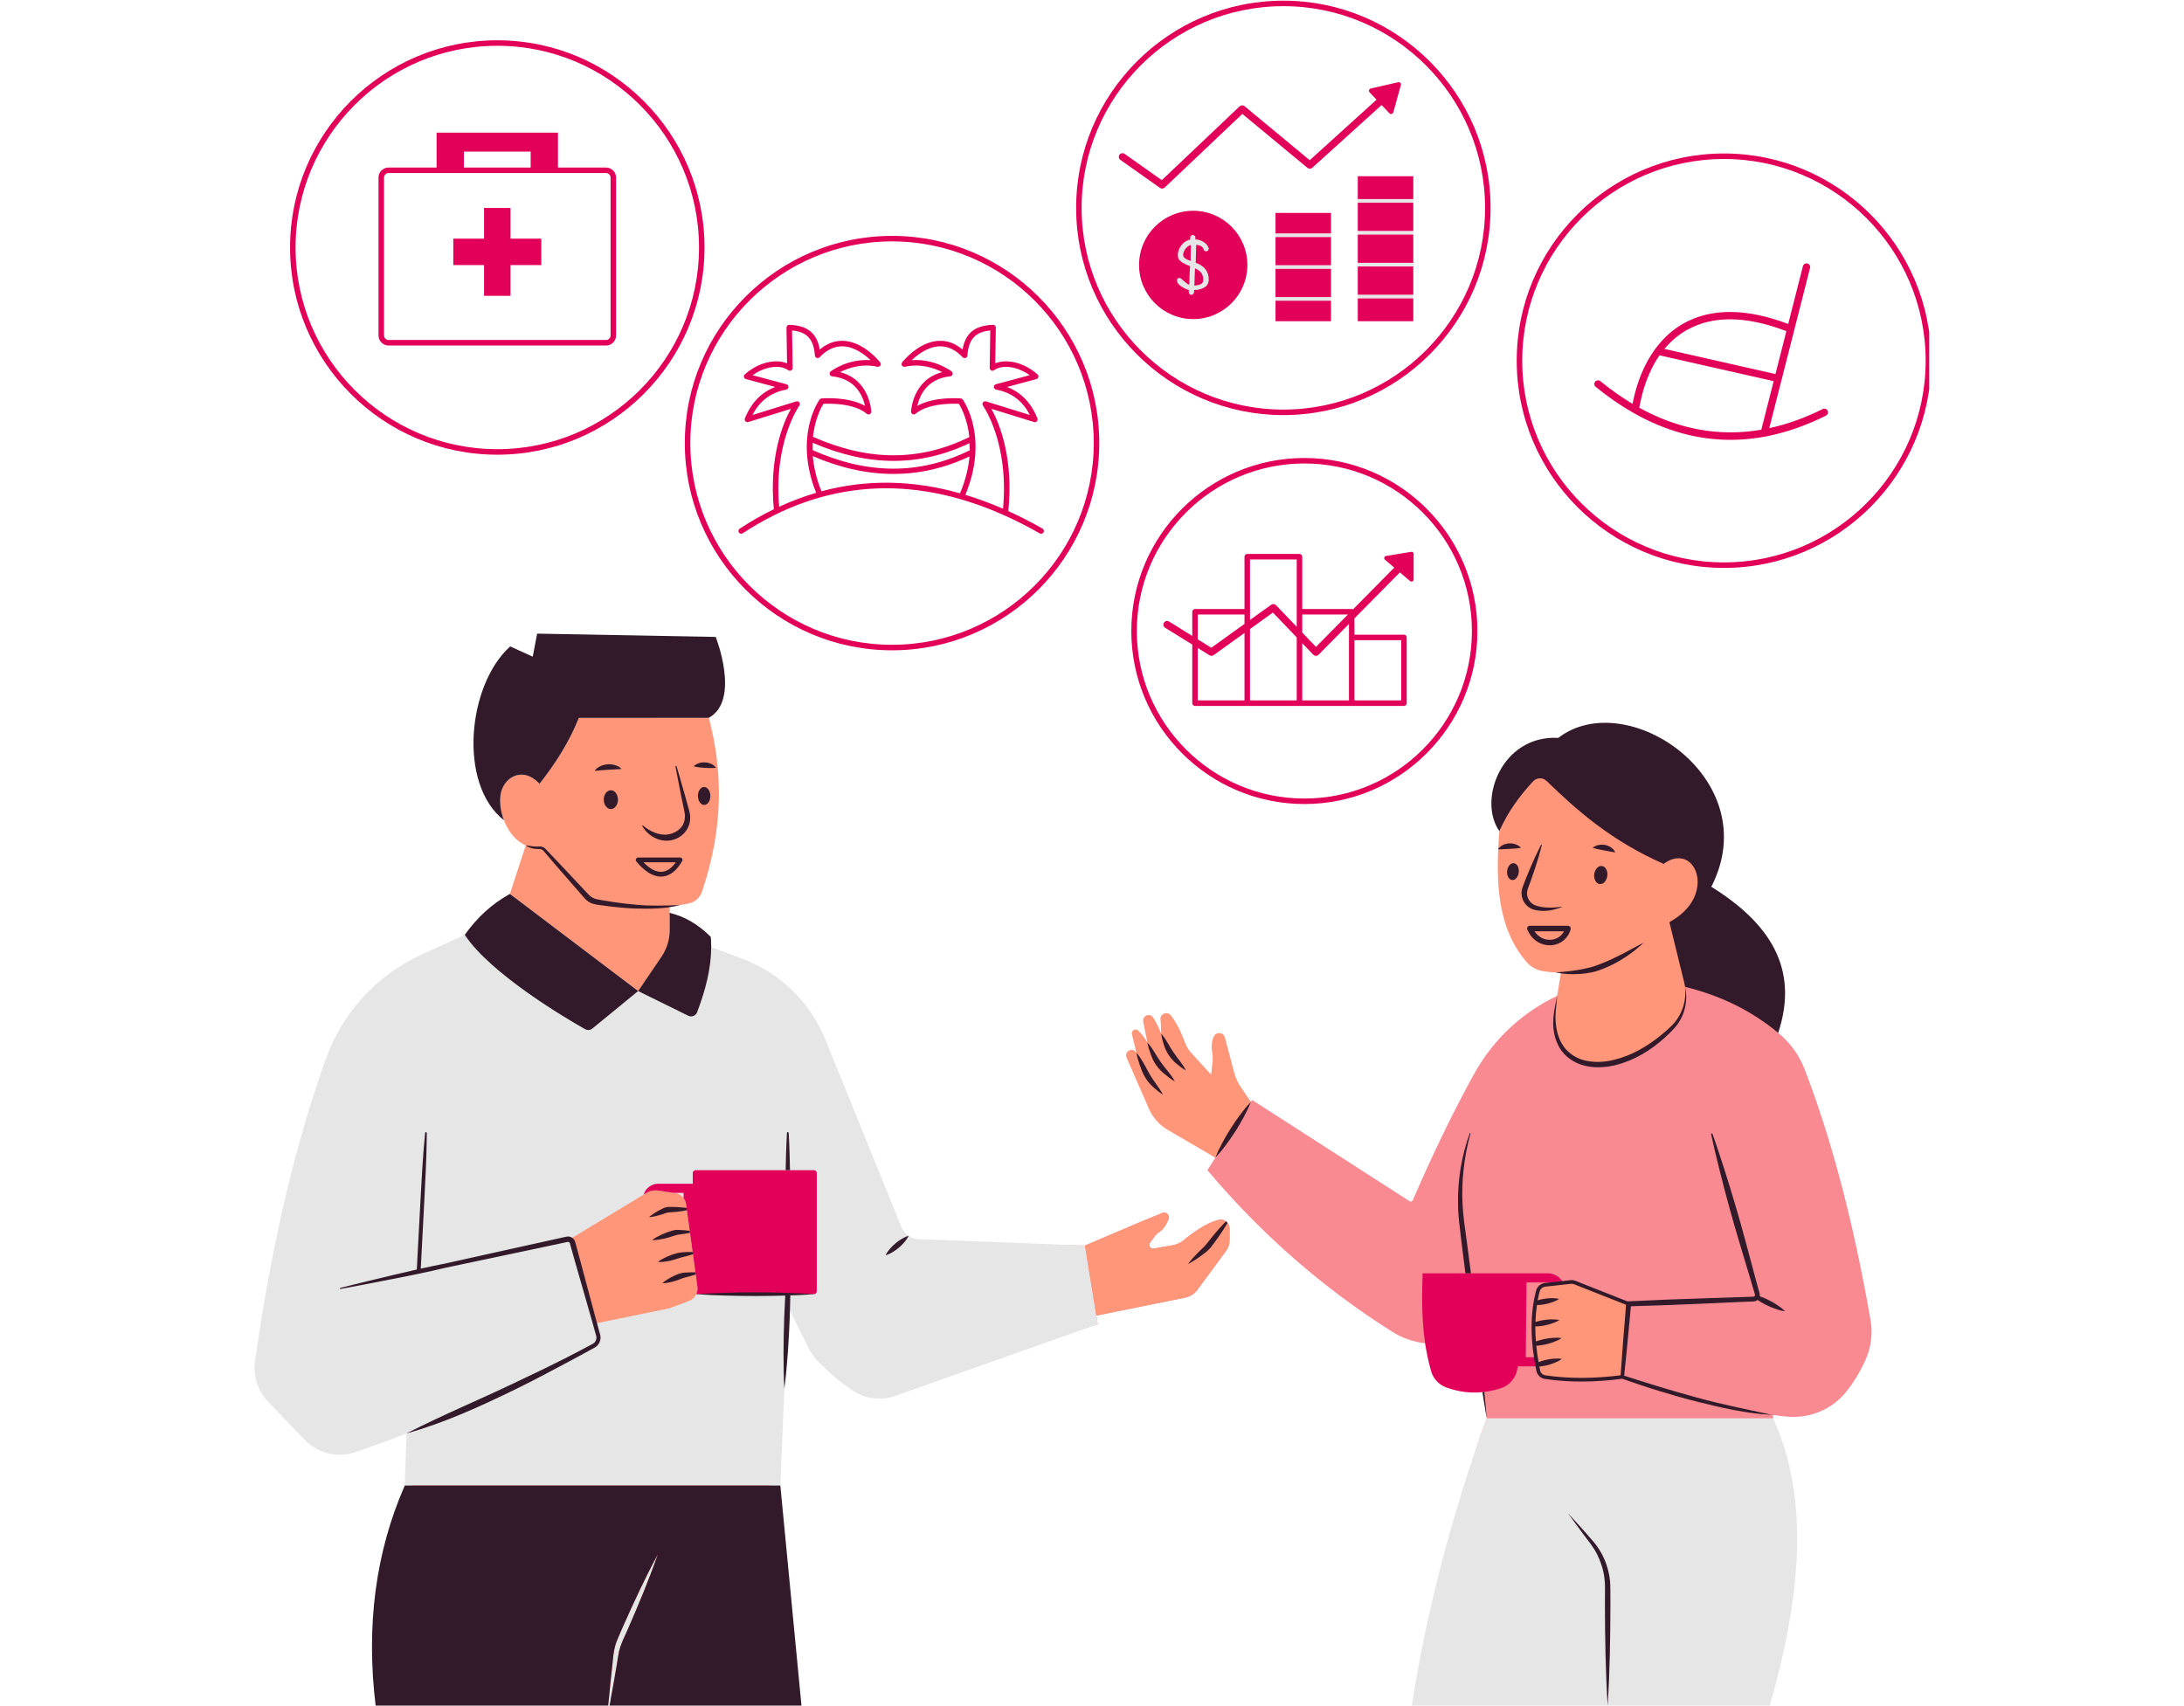
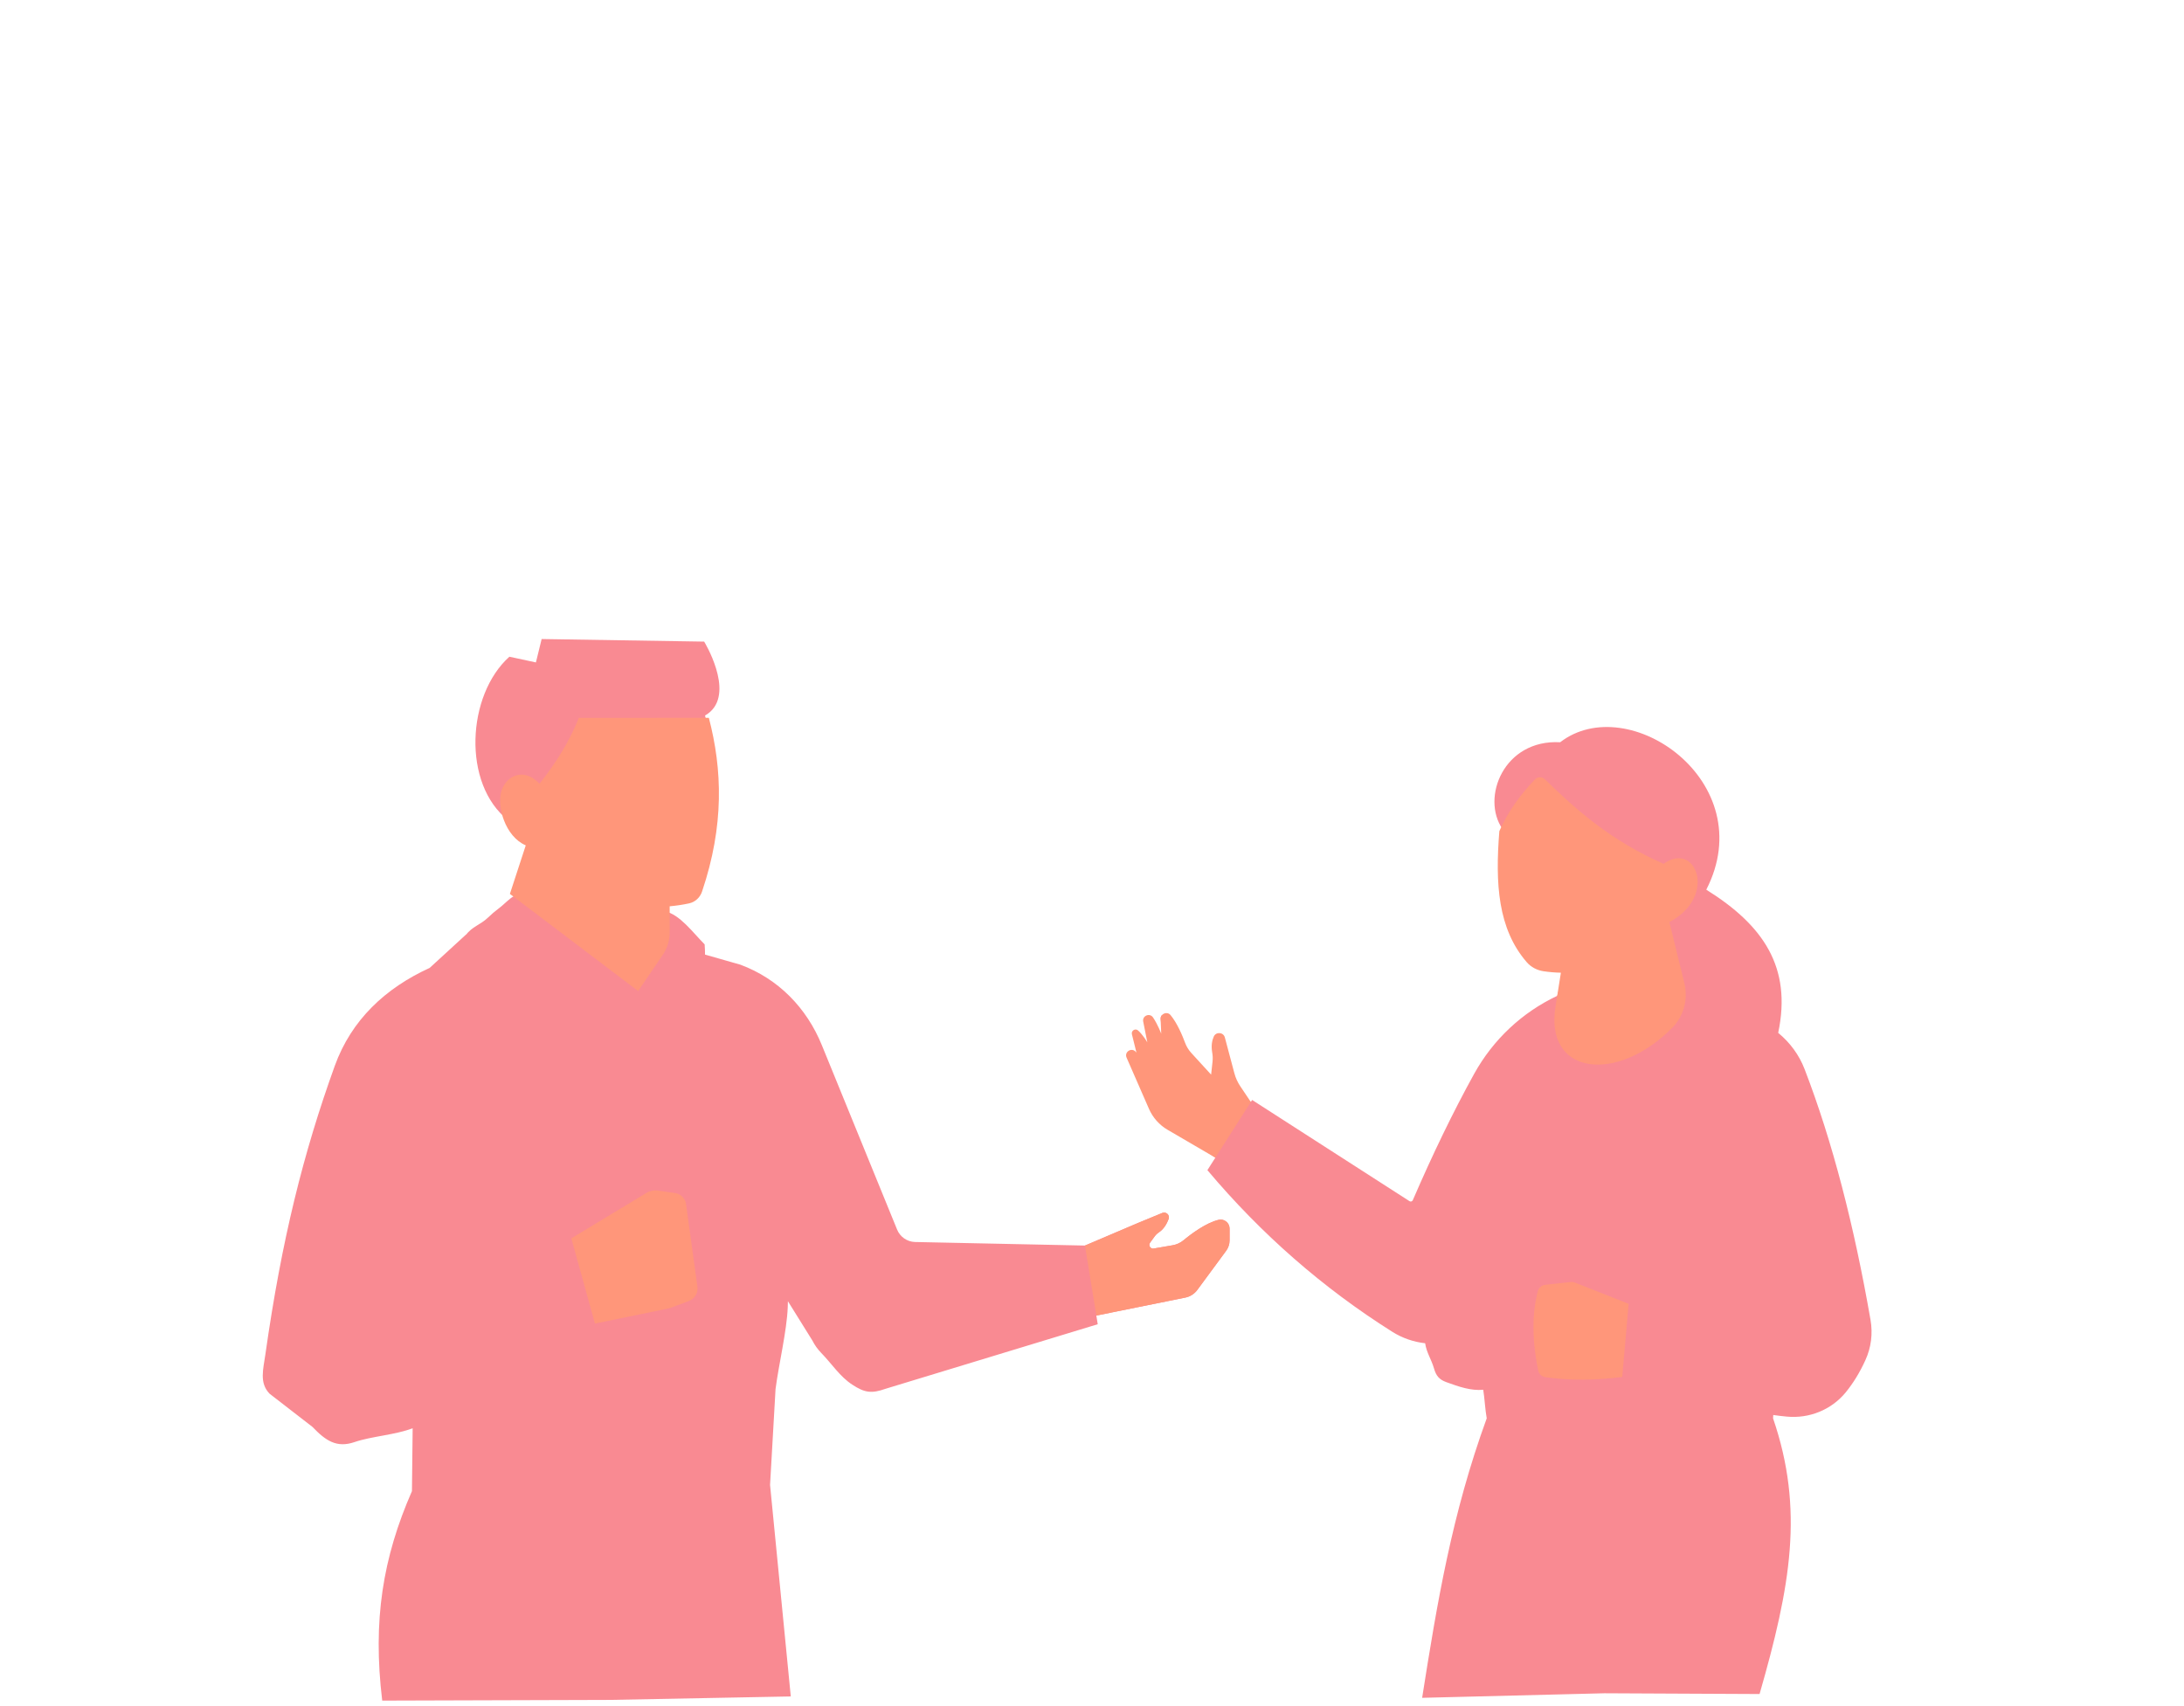
<svg xmlns="http://www.w3.org/2000/svg" width="512" zoomAndPan="magnify" viewBox="0 0 384 300" height="400" preserveAspectRatio="xMidYMid meet" version="1.0">
  <defs>
    <clipPath id="afc1ff8d35">
-       <path d="M 44.453 34 L 316 34 L 316 300 L 44.453 300 Z M 44.453 34 " clip-rule="nonzero" />
-     </clipPath>
+       </clipPath>
    <clipPath id="16940e9bf2">
-       <path d="M 51 0 L 339.203 0 L 339.203 245 L 51 245 Z M 51 0 " clip-rule="nonzero" />
-     </clipPath>
+       </clipPath>
  </defs>
  <path fill="#f98a92" d="M 215.836 215.031 C 216.055 215.301 216.191 215.656 216.191 216.035 L 216.191 218.109 C 216.191 218.766 215.977 219.406 215.59 219.934 L 210.52 226.816 C 210.004 227.516 209.25 228 208.398 228.168 L 192.762 231.328 L 193.008 232.852 L 155.711 244.199 C 153.246 245.07 152.043 244.914 149.855 243.48 C 147.652 242.035 146.352 239.918 144.375 237.879 C 143.758 237.238 143.234 236.516 142.84 235.723 L 138.531 228.801 C 138.52 229.156 138.516 229.512 138.504 229.867 C 138.336 234.094 136.902 240 136.367 244.211 C 136.363 244.203 136.363 244.195 136.363 244.188 L 135.395 261.105 L 139.039 298.301 L 107.172 298.91 L 106.941 298.91 L 67.203 299.031 C 65.5 284.93 67.309 273.898 72.43 262.199 L 72.555 251.141 C 72.551 251.141 72.551 251.141 72.551 251.141 C 72.551 251.141 72.551 251.141 72.555 251.141 L 72.555 251.137 C 69.555 252.309 65.316 252.551 62.344 253.57 C 59.176 254.656 57.25 253.316 54.93 250.898 L 47.391 245.062 C 45.555 243.145 46.293 240.762 46.664 238.133 C 49.516 218.016 53.34 202.719 58.863 187.414 C 61.781 179.348 67.746 173.758 75.547 170.195 L 82.039 164.238 C 82 164.293 81.961 164.348 81.926 164.402 C 82.961 162.957 84.48 162.609 85.742 161.398 C 85.746 161.391 85.754 161.387 85.758 161.383 C 86.074 161.082 86.395 160.789 86.727 160.504 C 86.738 160.496 86.754 160.484 86.766 160.473 C 87.094 160.195 87.426 159.93 87.77 159.672 C 87.781 159.66 87.797 159.652 87.809 159.645 C 88.516 159.117 89.504 158.055 90.297 157.613 L 93.516 148.645 C 91.711 147.871 90.07 146.137 89.348 144.227 C 81.23 137.871 82.062 122.191 89.562 115.477 L 94.227 116.48 L 95.234 112.367 L 123.809 112.82 C 123.809 112.82 129.039 121.355 124.898 125.141 C 124.762 125.266 124.613 125.387 124.457 125.496 C 124.301 125.609 124.137 125.715 123.961 125.812 C 126.328 134.863 126.637 144.465 122.715 156.086 C 122.363 157.125 121.41 158.316 120.34 158.551 C 119.816 158.664 119.285 158.762 118.746 158.848 C 118.742 158.848 118.742 158.848 118.742 158.848 C 118.141 159.008 117.527 159.129 116.91 159.223 L 116.91 160.227 C 119.59 160.859 121.742 163.895 123.891 166.055 C 123.941 166.648 123.961 167.25 123.961 167.855 L 130.168 169.625 C 136.832 172.094 141.836 177.215 144.508 183.801 L 157.734 216.211 C 158.254 217.484 159.473 218.34 160.852 218.391 L 190.762 219.016 L 200.016 215.074 L 204.363 213.281 C 205.035 213.004 205.73 213.66 205.473 214.352 C 205.156 215.184 204.629 216.133 203.746 216.707 C 203.441 216.906 203.191 217.164 202.977 217.461 L 202.207 218.52 C 201.875 218.996 202.273 219.645 202.848 219.539 L 206.176 218.965 C 206.879 218.844 207.531 218.547 208.082 218.094 C 209.379 217.016 212.031 215.012 214.281 214.488 C 214.746 214.379 215.203 214.5 215.551 214.766 C 215.656 214.844 215.754 214.926 215.836 215.031 Z M 328.887 232.109 C 326.012 215.59 322.211 200.758 317.285 187.98 C 316.332 185.504 314.73 183.328 312.68 181.641 L 312.648 181.613 L 312.652 181.605 C 315.082 170.055 310.012 162.68 300.008 156.441 C 309.719 137.496 286.332 121.25 274.312 130.516 C 264.434 129.969 260.332 140.266 264.195 145.801 C 264.117 146.812 263.824 148.223 263.781 149.199 C 263.777 149.258 263.77 149.32 263.77 149.379 C 263.758 149.395 263.742 149.402 263.734 149.418 C 263.734 149.422 263.73 149.422 263.73 149.422 C 263.742 149.422 263.758 149.418 263.762 149.422 C 263.758 149.566 263.754 149.711 263.75 149.855 C 263.746 149.887 263.746 149.918 263.746 149.949 C 263.727 150.43 263.715 150.906 263.707 151.379 C 263.703 151.504 263.703 151.633 263.699 151.758 C 263.699 151.758 263.699 151.758 263.699 151.762 C 263.691 152.617 263.703 153.457 263.734 154.281 C 263.742 154.469 263.746 154.66 263.758 154.844 C 263.758 154.844 263.758 154.844 263.758 154.848 C 263.773 155.172 263.797 155.496 263.82 155.82 C 263.832 155.98 263.844 156.141 263.855 156.301 C 263.957 157.453 264.102 158.117 264.312 159.203 C 264.312 159.215 264.316 159.23 264.32 159.242 C 264.41 159.707 264.516 160.168 264.629 160.621 C 264.629 160.625 264.629 160.625 264.629 160.625 C 264.789 161.258 264.969 161.879 265.18 162.484 C 265.254 162.699 265.332 162.91 265.414 163.121 C 265.516 163.391 265.625 163.656 265.738 163.918 C 265.797 164.059 265.855 164.195 265.918 164.332 C 266.012 164.543 266.113 164.75 266.215 164.953 C 266.309 165.141 266.402 165.328 266.504 165.512 C 266.844 166.141 267.109 166.461 267.523 167.055 C 267.621 167.191 267.711 167.328 267.809 167.461 C 268.078 167.82 268.355 168.176 268.656 168.52 C 269.41 169.391 270.898 170.105 272.039 170.273 C 272.441 170.332 272.84 170.375 273.238 170.41 C 273.457 170.43 273.672 170.441 273.887 170.457 C 274.008 170.465 274.129 170.477 274.25 170.484 C 274.227 170.484 274.203 170.488 274.184 170.488 C 274.184 170.488 274.188 170.488 274.191 170.492 C 274.188 170.492 274.184 170.492 274.18 170.492 C 274.355 170.527 274.527 170.551 274.703 170.574 C 274.82 170.594 274.938 170.617 275.059 170.633 L 273.797 175.109 C 267.609 178.02 262.52 182.82 259.203 188.801 C 255.461 195.57 251.867 203.027 248.402 211.043 C 248.305 211.262 248.039 211.344 247.832 211.215 L 220.152 193.414 L 219.926 193.77 L 217.348 191.34 C 216.867 190.625 216.805 189.629 216.586 188.793 L 215.059 182.746 C 214.805 181.793 214.176 181.684 213.789 182.594 C 213.746 182.695 213.707 182.805 213.668 182.918 C 213.66 182.938 213.652 182.961 213.648 182.98 C 213.496 183.441 213.344 183.789 213.395 184.512 C 213.398 184.547 213.398 184.578 213.402 184.617 C 213.406 184.691 213.418 184.77 213.43 184.848 C 213.441 184.934 213.445 185.016 213.461 185.105 C 213.469 185.137 213.469 185.168 213.477 185.199 C 213.477 185.211 213.477 185.223 213.48 185.234 C 213.512 185.457 213.539 185.676 213.551 185.898 C 213.551 185.91 213.551 185.922 213.551 185.934 C 213.562 186.199 213.559 186.465 213.531 186.73 L 213.188 189.508 L 208.961 185.656 C 208.805 185.48 208.664 185.297 208.527 185.105 C 208.441 184.984 208.359 184.859 208.285 184.734 C 208.207 184.605 208.133 184.473 208.066 184.336 C 208.066 184.336 208.066 184.332 208.062 184.332 C 207.984 184.168 208.137 183.914 208.074 183.742 C 208.023 183.609 207.969 183.465 207.91 183.312 C 207.883 183.246 207.855 183.18 207.828 183.109 C 207.793 183.027 207.762 182.941 207.727 182.859 C 207.574 182.488 207.133 182.477 206.938 182.066 C 206.934 182.055 206.945 182.078 206.938 182.066 C 206.719 181.602 206.609 180.773 206.344 180.32 C 206.344 180.316 206.344 180.316 206.344 180.316 C 206.207 180.09 206.07 179.871 205.926 179.656 C 205.91 179.633 205.895 179.605 205.875 179.578 C 205.723 179.359 205.57 179.148 205.406 178.957 C 205.406 178.953 205.402 178.945 205.398 178.945 C 205.398 178.941 205.398 178.941 205.398 178.941 C 204.797 178.227 204.027 178.246 204.066 179.18 L 204.473 182.648 C 204.473 182.648 203.664 181.09 202.797 179.801 C 202.219 178.93 201.531 179.035 201.738 180.059 L 202.145 184.523 C 202.059 184.375 201.051 182.527 200.211 181.77 C 199.727 181.328 199.281 181.254 199.438 181.887 L 200.117 185.551 C 200.078 185.5 200.039 185.453 200 185.41 C 199.277 184.578 198.16 184.895 198.578 185.906 L 202.301 194.59 C 202.977 196.145 204.121 197.137 205.586 197.988 L 213.688 203.562 L 212.289 205.758 C 221.758 217.004 232.594 226.488 244.812 234.188 C 246.59 235.305 248.57 235.973 250.574 236.195 C 250.82 237.863 251.656 238.988 252.129 240.613 C 252.5 241.918 253.035 242.578 254.312 243.039 C 256.441 243.816 258.668 244.594 260.789 244.371 C 261.035 245.902 261.125 247.867 261.402 249.395 C 255.273 266.234 252.703 281.703 250.047 298.543 L 282.102 297.742 L 309.375 297.875 C 314.82 278.949 317.25 265.441 311.746 249.395 L 311.781 248.812 C 312.578 248.926 313.355 249.016 314.137 249.09 C 318.105 249.48 322.027 247.898 324.547 244.801 C 325.875 243.16 327.023 241.285 327.977 239.18 C 328.992 236.969 329.301 234.504 328.887 232.109 Z M 328.887 232.109 " fill-opacity="1" fill-rule="nonzero" />
  <g clip-path="url(#afc1ff8d35)">
    <path fill="#e6e6e6" d="M 109.539 286.004 C 111.449 281.715 113.426 277.449 115.664 273.301 C 114.121 277.754 112.301 282.09 110.426 286.398 L 109.703 288.008 C 109.457 288.555 109.238 289.051 109.07 289.586 C 108.887 290.121 108.766 290.672 108.684 291.23 L 108.402 292.973 C 108.113 294.789 107.609 297.645 107.172 299.91 L 106.941 299.91 C 107.133 297.613 107.457 294.715 107.656 292.871 L 107.836 291.121 C 107.902 290.516 108.023 289.91 108.191 289.32 C 108.352 288.734 108.609 288.156 108.836 287.625 Z M 248.492 51.824 L 238.73 51.824 L 238.73 52.469 L 248.492 52.469 Z M 248.492 40.602 L 238.73 40.602 L 238.73 41.25 L 248.492 41.25 Z M 248.492 46.215 L 238.73 46.215 L 238.73 46.863 L 248.492 46.863 Z M 224.27 41.688 L 234.023 41.688 L 234.023 41.043 L 224.27 41.043 Z M 248.492 34.996 L 238.73 34.996 L 238.73 35.641 L 248.492 35.641 Z M 224.27 47.281 L 234.023 47.281 L 234.023 46.637 L 224.27 46.637 Z M 311.746 249.395 L 261.402 249.395 C 255.273 266.234 250.879 283.07 248.219 299.91 L 311.164 299.91 C 316.609 280.984 318.266 263.57 311.746 249.395 Z M 224.27 52.875 L 234.023 52.875 L 234.023 52.23 L 224.27 52.23 Z M 210.312 43.41 L 210.234 46.203 C 211.758 46.766 212.52 47.738 212.52 49.125 C 212.52 49.797 212.25 50.281 211.715 50.566 C 211.172 50.848 210.59 50.996 209.953 50.996 L 209.953 51.32 C 209.945 51.469 209.887 51.598 209.789 51.695 C 209.695 51.793 209.59 51.844 209.48 51.844 C 209.223 51.844 209.066 51.68 209.023 51.359 L 209.023 50.984 C 208.508 50.836 208.027 50.609 207.598 50.289 C 207.164 49.973 206.945 49.656 206.945 49.332 C 206.945 49.199 206.984 49.082 207.066 48.996 C 207.145 48.906 207.242 48.863 207.352 48.863 C 207.469 48.863 207.621 48.945 207.816 49.113 C 207.828 49.125 207.898 49.199 208.047 49.332 C 208.5 49.738 208.848 49.992 209.094 50.082 C 209.125 49.656 209.152 49.121 209.156 48.496 C 209.172 47.863 209.203 47.301 209.254 46.805 C 208.191 46.402 207.52 45.992 207.254 45.57 C 207.145 45.391 207.094 45.141 207.094 44.809 C 207.094 44.488 207.184 44.125 207.359 43.73 C 207.539 43.34 207.789 42.996 208.121 42.699 C 208.449 42.41 208.828 42.223 209.27 42.133 L 209.27 41.758 C 209.285 41.621 209.34 41.52 209.43 41.441 C 209.52 41.363 209.617 41.324 209.727 41.324 C 209.945 41.324 210.102 41.453 210.176 41.711 L 210.176 42.094 C 210.75 42.137 211.254 42.301 211.688 42.59 C 212.113 42.875 212.398 43.242 212.531 43.688 C 212.512 43.895 212.43 44.043 212.273 44.133 C 212.211 44.172 212.141 44.184 212.047 44.184 C 211.863 44.184 211.719 44.082 211.629 43.863 C 211.512 43.398 211.074 43.125 210.312 43.047 Z M 209.391 43.559 C 209.391 43.312 209.383 43.156 209.379 43.086 C 208.988 43.184 208.668 43.418 208.41 43.777 C 208.152 44.141 208.016 44.508 208.016 44.875 C 208.047 45.27 208.488 45.602 209.344 45.883 L 209.344 44.766 Z M 210.113 47.184 C 210.086 47.449 210.066 47.855 210.055 48.391 C 210.043 48.926 210.016 49.539 209.992 50.23 C 211.043 50.152 211.566 49.836 211.566 49.281 C 211.566 48.734 211.453 48.309 211.234 48.004 C 211.016 47.695 210.641 47.422 210.113 47.184 Z M 190.762 219.016 L 161.59 217.902 C 160.211 217.848 158.992 216.992 158.477 215.719 L 145.113 182.773 C 142.441 176.188 137.125 171.031 130.457 168.559 L 125.047 166.547 C 125.047 165.941 124.438 165.512 124.387 164.918 C 122.238 162.758 120.07 161.543 117.391 160.91 L 117.426 159.117 C 118.039 159.027 118.777 158.805 119.383 158.641 C 119.926 158.559 120.453 158.461 120.977 158.344 C 122.047 158.113 122.844 157.348 123.191 156.309 C 127.113 144.688 126.598 135.273 124.23 126.219 C 129.844 123.109 123.805 112.824 123.805 112.824 L 95.234 112.367 L 94.227 116.48 L 89.562 115.477 C 82.062 122.191 81.23 137.871 89.348 144.227 C 90.07 146.137 91.711 147.871 93.516 148.645 L 90.297 157.93 C 87.074 159.723 83.98 161.52 81.891 164.449 C 81.938 164.379 81.988 164.309 82.039 164.238 L 74.09 167.871 C 66.289 171.43 60.262 177.988 57.348 186.051 C 51.824 201.355 47.695 219.184 44.844 239.305 C 44.473 241.93 45.324 244.59 47.164 246.504 L 53.516 253.125 C 55.836 255.543 59.348 256.414 62.516 255.332 C 65.488 254.312 68.477 253.223 71.477 252.047 L 71.168 261.211 L 137.203 261.211 L 137.91 244.156 L 138.516 229.723 L 138.887 230.465 L 142.234 237.156 C 142.629 237.949 143.148 238.672 143.77 239.309 C 145.742 241.348 147.816 243.129 150.023 244.574 C 152.211 246.008 154.953 246.316 157.418 245.445 L 193.008 232.852 L 192.762 231.328 Z M 190.762 219.016 " fill-opacity="1" fill-rule="nonzero" />
  </g>
  <path fill="#ff967a" d="M 124.633 126.219 C 127 135.273 127.359 145.145 123.438 156.766 C 123.09 157.805 122.246 158.609 121.172 158.844 C 120.078 159.086 118.934 159.254 117.746 159.363 L 117.746 163.988 C 117.746 165.367 117.336 166.711 116.562 167.848 L 112.203 174.262 L 89.652 157.184 L 92.441 148.648 C 90.633 147.875 89.324 146.137 88.602 144.227 C 88.039 142.758 87.828 141.188 87.996 139.859 C 88.371 136.84 91.758 134.531 94.859 137.812 C 97.66 134.277 100.074 130.484 101.777 126.23 Z M 217.023 188.68 L 215.359 182.426 C 215.105 181.473 213.789 181.379 213.402 182.289 C 213.141 182.906 212.914 183.773 213.129 185.027 C 213.223 185.566 213.258 186.109 213.195 186.652 L 212.945 188.961 L 209.477 185.168 C 208.988 184.641 208.613 184.023 208.363 183.352 C 207.895 182.082 206.969 179.875 205.805 178.484 C 205.203 177.77 204.031 178.246 204.066 179.18 L 204.172 181.77 C 204.172 181.77 203.602 180.207 202.738 178.914 C 202.156 178.043 200.797 178.605 201.004 179.633 L 201.73 183.289 C 201.648 183.141 200.945 181.961 200.105 181.199 C 199.621 180.762 198.859 181.227 199.016 181.859 L 199.816 185.098 C 199.777 185.047 199.738 185 199.699 184.957 C 198.977 184.121 197.652 184.941 198.074 185.957 L 202.008 194.961 C 202.688 196.52 203.836 197.816 205.301 198.668 L 213.688 203.562 L 219.926 193.77 L 218.082 191.02 C 217.598 190.305 217.242 189.512 217.023 188.68 Z M 298.324 156.5 C 299.254 152.562 296.246 149.172 292.508 151.898 C 283.242 147.832 277.125 142.395 271.629 137.027 C 271.145 136.555 270.359 136.555 269.891 137.043 C 267.266 139.777 265.109 142.77 263.621 146.145 C 262.879 155.379 263.359 163.32 268.438 169.191 C 269.191 170.062 270.262 170.617 271.402 170.785 C 272.43 170.934 273.441 171.02 274.441 171.039 L 273.797 175.109 L 273.5 176.98 C 271.531 189.02 284.246 190.625 294.031 180.715 C 295.902 178.824 296.711 176.141 296.285 173.535 C 296.254 173.309 296.207 173.078 296.148 172.852 L 294.098 164.5 L 293.535 162.223 C 293.559 162.176 293.574 162.141 293.594 162.094 C 296.426 160.555 297.867 158.457 298.324 156.5 Z M 121.805 220.312 L 121.781 220.145 L 121.32 216.773 L 121.27 216.418 L 120.773 212.805 L 120.715 212.402 L 120.625 211.727 C 120.574 211.332 120.426 210.977 120.191 210.68 C 119.844 210.211 119.316 209.879 118.707 209.789 L 118.488 209.758 L 115.668 209.344 C 114.98 209.242 114.277 209.383 113.684 209.746 L 113.184 210.047 L 100.453 217.754 L 104.605 232.734 L 117.391 230.109 C 117.633 230.059 117.863 229.984 118.098 229.902 L 121.148 228.754 C 121.727 228.535 122.172 228.102 122.426 227.566 C 122.613 227.172 122.684 226.723 122.625 226.27 Z M 215.551 214.766 C 215.203 214.5 214.746 214.379 214.281 214.488 C 212.031 215.012 209.379 217.016 208.082 218.094 C 207.531 218.547 206.879 218.844 206.176 218.965 L 202.848 219.539 C 202.273 219.645 201.875 218.996 202.207 218.52 L 202.977 217.461 C 203.191 217.164 203.441 216.906 203.746 216.707 C 204.629 216.133 205.156 215.184 205.473 214.352 C 205.73 213.66 205.035 213.004 204.363 213.281 L 200.016 215.074 L 190.762 219.016 L 192.762 231.328 L 208.398 228.168 C 209.25 228 210.004 227.516 210.52 226.816 L 215.59 219.934 C 215.977 219.406 216.191 218.766 216.191 218.109 L 216.191 216.035 C 216.191 215.656 216.055 215.301 215.836 215.031 C 215.754 214.926 215.656 214.844 215.551 214.766 Z M 276.172 225.426 L 274.836 225.574 L 272.965 225.781 L 271.676 225.922 C 271.051 225.992 270.539 226.449 270.379 227.062 C 270.234 227.625 270.113 228.188 270.012 228.754 C 269.965 229 269.926 229.246 269.895 229.488 C 269.746 230.496 269.656 231.523 269.629 232.562 C 269.625 232.793 269.617 233.02 269.617 233.25 C 269.617 234.156 269.648 235.07 269.727 236 C 269.738 236.219 269.766 236.438 269.785 236.656 C 269.848 237.316 269.934 237.98 270.043 238.652 C 270.086 238.98 270.145 239.316 270.203 239.645 C 270.234 239.852 270.273 240.059 270.312 240.266 C 270.32 240.285 270.32 240.305 270.328 240.324 C 270.363 240.543 270.41 240.762 270.457 240.988 C 270.578 241.602 271.074 242.07 271.695 242.16 C 276.164 242.809 280.684 242.711 285.23 242.117 L 286.355 229.262 L 276.895 225.52 C 276.664 225.43 276.418 225.398 276.172 225.426 Z M 276.172 225.426 " fill-opacity="1" fill-rule="nonzero" />
  <g clip-path="url(#16940e9bf2)">
-     <path fill="#e30059" d="M 274.836 225.574 L 272.965 225.781 C 272.734 225.605 272.449 225.508 272.145 225.508 L 268.402 225.508 L 268.262 238.652 L 270.043 238.652 C 270.086 238.98 270.145 239.316 270.203 239.645 C 270.234 239.852 270.273 240.059 270.312 240.266 L 266.867 240.266 C 266.836 240.445 266.797 240.625 266.766 240.809 C 266.48 242.289 265.461 243.551 264.035 244.047 C 263.016 244.395 262.004 244.633 260.984 244.754 C 260.926 244.77 260.867 244.773 260.809 244.773 C 260.75 244.789 260.699 244.793 260.641 244.793 C 258.52 245.016 256.395 244.73 254.266 243.957 C 252.988 243.492 252.008 242.434 251.633 241.129 C 251.164 239.504 250.82 237.863 250.574 236.195 C 250 232.285 249.969 228.23 250.129 223.895 L 272.145 223.895 C 273.332 223.895 274.352 224.578 274.836 225.574 Z M 143.098 205.758 L 122.316 205.758 C 122.031 205.758 121.805 205.988 121.805 206.266 L 121.805 208.145 L 115.723 208.145 C 114.52 208.145 113.5 208.953 113.184 210.047 L 113.684 209.746 C 114.277 209.383 114.98 209.242 115.668 209.344 L 118.488 209.758 L 120.191 209.758 L 120.191 210.68 C 120.426 210.977 120.574 211.332 120.625 211.727 L 120.715 212.402 L 120.773 212.805 L 121.27 216.418 L 121.32 216.773 L 121.781 220.145 L 121.805 220.312 L 122.625 226.27 C 122.684 226.723 122.613 227.172 122.426 227.566 L 143.098 227.566 C 143.383 227.566 143.609 227.336 143.609 227.059 L 143.609 206.266 C 143.609 205.988 143.383 205.758 143.098 205.758 Z M 87.438 79.953 C 67.348 79.953 51 63.609 51 43.52 C 51 23.43 67.348 7.086 87.438 7.086 C 107.527 7.086 123.871 23.43 123.871 43.52 C 123.871 63.609 107.527 79.953 87.438 79.953 Z M 122.902 43.52 C 122.902 23.961 106.992 8.051 87.438 8.051 C 67.879 8.051 51.969 23.961 51.969 43.52 C 51.969 63.074 67.879 78.984 87.438 78.984 C 106.992 78.984 122.902 63.074 122.902 43.52 Z M 108.324 31.23 L 108.324 58.984 C 108.324 59.961 107.527 60.754 106.551 60.754 L 68.32 60.754 C 67.344 60.754 66.551 59.961 66.551 58.984 L 66.551 31.23 C 66.551 30.254 67.344 29.461 68.32 29.461 L 76.762 29.461 L 76.762 23.324 L 98.105 23.324 L 98.105 29.461 L 106.551 29.461 C 107.527 29.461 108.324 30.254 108.324 31.23 Z M 81.562 29.461 L 93.305 29.461 L 93.305 26.652 L 81.562 26.652 Z M 107.355 31.23 C 107.355 30.789 106.996 30.426 106.551 30.426 L 68.32 30.426 C 67.879 30.426 67.52 30.789 67.52 31.23 L 67.52 58.984 C 67.52 59.426 67.879 59.785 68.32 59.785 L 106.551 59.785 C 106.996 59.785 107.355 59.426 107.355 58.984 Z M 89.762 36.555 L 85.109 36.555 L 85.109 41.961 L 79.703 41.961 L 79.703 46.613 L 85.109 46.613 L 85.109 52.023 L 89.762 52.023 L 89.762 46.613 L 95.172 46.613 L 95.172 41.961 L 89.762 41.961 Z M 193.277 77.91 C 193.277 98 176.934 114.348 156.84 114.348 C 136.75 114.348 120.406 98 120.406 77.91 C 120.406 57.82 136.75 41.477 156.84 41.477 C 176.934 41.477 193.277 57.82 193.277 77.91 Z M 192.309 77.91 C 192.309 58.355 176.398 42.445 156.84 42.445 C 137.285 42.445 121.375 58.355 121.375 77.91 C 121.375 97.469 137.285 113.379 156.84 113.379 C 176.398 113.379 192.309 97.469 192.309 77.91 Z M 182.418 65.832 C 182.551 65.949 182.609 66.133 182.566 66.305 C 182.527 66.477 182.395 66.613 182.223 66.66 L 177.062 68.043 C 179.508 68.973 181.301 70.824 182.402 73.566 C 182.473 73.742 182.438 73.938 182.312 74.078 C 182.184 74.215 181.988 74.266 181.812 74.211 L 174.312 71.887 C 175.633 74.281 178.262 80.406 177.285 89.871 C 179.281 90.777 181.285 91.797 183.301 92.949 C 183.531 93.082 183.613 93.375 183.48 93.609 C 183.391 93.766 183.227 93.852 183.059 93.852 C 182.977 93.852 182.895 93.832 182.82 93.789 C 180.762 92.613 178.715 91.574 176.68 90.66 C 176.598 90.645 176.527 90.613 176.465 90.562 C 160.273 83.359 144.867 84.426 130.582 93.773 C 130.359 93.918 130.059 93.855 129.91 93.633 C 129.766 93.41 129.828 93.109 130.051 92.965 C 132.031 91.664 134.035 90.527 136.059 89.543 C 135.176 80.266 137.758 74.25 139.062 71.887 L 131.562 74.211 C 131.387 74.266 131.191 74.215 131.062 74.078 C 130.938 73.938 130.902 73.742 130.973 73.566 C 132.074 70.824 133.867 68.973 136.312 68.043 L 131.152 66.66 C 130.98 66.613 130.848 66.477 130.809 66.305 C 130.766 66.133 130.824 65.949 130.957 65.832 C 133.273 63.777 136.293 63.027 138.383 63.887 L 138.285 57.605 C 138.285 57.473 138.336 57.344 138.43 57.254 C 138.523 57.16 138.656 57.113 138.785 57.113 C 141.965 57.23 143.645 58.582 144.133 61.469 C 145.418 60.375 146.824 59.863 148.312 59.93 C 151.887 60.098 154.645 63.574 154.758 63.719 C 154.883 63.883 154.895 64.105 154.785 64.277 C 154.676 64.449 154.473 64.535 154.273 64.492 C 151.453 63.863 149.027 64.758 147.707 65.438 C 152.953 66.77 153.188 72.312 153.191 72.371 C 153.195 72.562 153.09 72.742 152.918 72.824 C 152.742 72.906 152.539 72.879 152.395 72.758 C 150.152 70.852 145.82 70.953 144.773 71.008 C 144.402 71.609 143.281 73.652 142.941 76.812 C 152.707 81.129 161.707 81.141 170.438 76.852 C 170.102 73.672 168.977 71.613 168.602 71.008 C 167.555 70.953 163.223 70.852 160.98 72.758 C 160.836 72.879 160.633 72.906 160.457 72.824 C 160.285 72.742 160.18 72.562 160.184 72.371 C 160.188 72.312 160.422 66.77 165.668 65.438 C 164.348 64.758 161.918 63.863 159.102 64.492 C 158.902 64.535 158.695 64.449 158.59 64.277 C 158.48 64.105 158.492 63.883 158.617 63.719 C 158.73 63.574 161.488 60.098 165.062 59.93 C 166.555 59.859 167.957 60.375 169.242 61.469 C 169.727 58.582 171.41 57.23 174.59 57.113 C 174.727 57.113 174.848 57.16 174.945 57.254 C 175.039 57.344 175.09 57.473 175.09 57.605 L 174.992 63.887 C 177.082 63.031 180.102 63.777 182.418 65.832 Z M 142.895 77.855 L 142.895 79.156 C 152.668 83.488 161.711 83.496 170.516 79.176 L 170.457 77.926 C 161.684 82.102 152.652 82.078 142.895 77.855 Z M 143.496 86.656 C 139.551 76.742 143.914 70.523 144.105 70.258 C 144.188 70.145 144.316 70.07 144.457 70.059 C 144.664 70.043 149.109 69.68 152.082 71.367 C 151.727 69.707 150.508 66.605 146.301 66.172 C 146.105 66.152 145.938 66.012 145.887 65.82 C 145.832 65.629 145.898 65.426 146.059 65.305 C 146.191 65.203 149.094 63.027 153.078 63.336 C 152.051 62.359 150.27 60.988 148.262 60.898 C 146.777 60.832 145.387 61.473 144.113 62.816 C 143.984 62.953 143.781 63.004 143.602 62.938 C 143.422 62.875 143.293 62.707 143.281 62.52 C 143.074 59.652 141.898 58.348 139.262 58.113 L 139.363 64.703 C 139.367 64.883 139.266 65.051 139.105 65.137 C 138.941 65.223 138.746 65.207 138.598 65.102 C 137.105 64.039 134.48 64.441 132.328 65.973 L 138.27 67.566 C 138.488 67.625 138.637 67.824 138.629 68.051 C 138.617 68.277 138.453 68.465 138.234 68.508 C 135.52 69.02 133.57 70.484 132.305 72.969 L 140.008 70.582 C 140.207 70.52 140.422 70.594 140.543 70.762 C 140.664 70.934 140.664 71.16 140.543 71.328 C 140.496 71.395 136.008 77.734 136.992 89.105 C 139.137 88.113 141.305 87.297 143.496 86.656 Z M 168.801 86.742 C 169.797 84.359 170.293 82.184 170.461 80.262 C 166.133 82.305 161.668 83.336 157.086 83.336 C 152.465 83.336 147.73 82.285 142.91 80.207 C 143.066 82.047 143.52 84.117 144.43 86.387 C 152.297 84.262 160.438 84.383 168.801 86.742 Z M 174.777 65.102 C 174.629 65.207 174.434 65.223 174.27 65.137 C 174.109 65.051 174.008 64.883 174.012 64.703 L 174.113 58.113 C 171.477 58.348 170.301 59.652 170.094 62.52 C 170.082 62.707 169.953 62.875 169.773 62.938 C 169.594 63.004 169.391 62.957 169.262 62.816 C 167.988 61.473 166.586 60.828 165.109 60.898 C 163.105 60.988 161.324 62.359 160.297 63.336 C 164.281 63.027 167.184 65.203 167.316 65.305 C 167.477 65.426 167.543 65.629 167.488 65.82 C 167.438 66.012 167.27 66.152 167.074 66.172 C 162.867 66.605 161.648 69.707 161.293 71.367 C 164.266 69.68 168.711 70.043 168.918 70.059 C 169.059 70.07 169.188 70.145 169.27 70.258 C 169.465 70.527 173.93 76.898 169.734 87.012 C 171.926 87.676 174.133 88.484 176.355 89.453 C 177.453 77.859 172.879 71.395 172.832 71.328 C 172.711 71.16 172.711 70.934 172.832 70.762 C 172.953 70.594 173.172 70.52 173.367 70.582 L 181.07 72.969 C 179.805 70.484 177.855 69.02 175.141 68.508 C 174.922 68.465 174.758 68.277 174.746 68.051 C 174.738 67.824 174.887 67.625 175.105 67.566 L 181.043 65.973 C 178.891 64.441 176.27 64.039 174.777 65.102 Z M 229.34 141.379 C 212.562 141.379 198.914 127.73 198.914 110.957 C 198.914 94.18 212.562 80.531 229.34 80.531 C 246.117 80.531 259.766 94.18 259.766 110.957 C 259.766 127.73 246.117 141.379 229.34 141.379 Z M 258.797 110.957 C 258.797 94.711 245.582 81.496 229.34 81.496 C 213.098 81.496 199.883 94.711 199.883 110.957 C 199.883 127.199 213.098 140.414 229.34 140.414 C 245.582 140.414 258.797 127.199 258.797 110.957 Z M 248.551 97.395 L 248.551 101.898 C 248.551 102.215 248.184 102.387 247.941 102.184 L 246.133 100.645 L 238.148 108.73 L 238.148 111.602 L 246.848 111.602 C 247.117 111.602 247.332 111.816 247.332 112.086 L 247.332 123.641 C 247.332 123.91 247.117 124.125 246.848 124.125 L 210.109 124.125 C 209.844 124.125 209.629 123.91 209.629 123.641 L 209.629 113.336 L 204.859 110.383 C 204.559 110.195 204.465 109.797 204.652 109.496 C 204.84 109.191 205.234 109.098 205.539 109.285 L 209.629 111.82 L 209.629 107.57 C 209.629 107.301 209.844 107.086 210.109 107.086 L 218.812 107.086 L 218.812 97.891 C 218.812 97.625 219.027 97.406 219.297 97.406 L 228.48 97.406 C 228.746 97.406 228.965 97.625 228.965 97.891 L 228.965 107.086 L 237.664 107.086 C 237.75 107.086 237.824 107.113 237.895 107.152 L 245.145 99.809 L 243.508 98.414 C 243.266 98.211 243.375 97.816 243.684 97.766 L 248.121 97.031 C 248.348 96.992 248.551 97.168 248.551 97.395 Z M 218.812 111.301 L 213.383 115.199 C 213.273 115.277 213.141 115.32 213.008 115.32 C 212.891 115.32 212.773 115.285 212.668 115.223 L 210.594 113.938 L 210.594 123.156 L 218.812 123.156 Z M 218.812 108.055 L 210.594 108.055 L 210.594 112.418 L 212.98 113.898 L 218.812 109.711 Z M 227.996 112.078 L 223.809 107.711 L 219.781 110.605 L 219.781 123.156 L 227.996 123.156 Z M 227.996 98.375 L 219.781 98.375 L 219.781 109.016 L 223.512 106.336 C 223.773 106.148 224.133 106.184 224.355 106.414 L 227.996 110.215 Z M 228.965 111.223 L 231.383 113.75 L 237.004 108.055 L 228.965 108.055 Z M 237.18 109.711 L 231.836 115.125 C 231.715 115.25 231.551 115.32 231.379 115.32 C 231.375 115.32 231.375 115.32 231.375 115.32 C 231.199 115.316 231.031 115.246 230.91 115.121 L 228.965 113.09 L 228.965 123.156 L 237.18 123.156 Z M 238.148 112.57 L 238.148 123.156 L 246.367 123.156 L 246.367 112.57 Z M 189.211 36.555 C 189.211 16.465 205.555 0.117 225.645 0.117 C 245.734 0.117 262.078 16.465 262.078 36.555 C 262.078 56.645 245.734 72.988 225.645 72.988 C 205.555 72.988 189.211 56.645 189.211 36.555 Z M 190.176 36.555 C 190.176 56.109 206.086 72.02 225.645 72.02 C 245.199 72.02 261.109 56.109 261.109 36.555 C 261.109 16.996 245.199 1.086 225.645 1.086 C 206.086 1.086 190.176 16.996 190.176 36.555 Z M 209.344 44.766 L 209.391 43.559 C 209.391 43.312 209.383 43.156 209.379 43.086 C 208.988 43.184 208.668 43.418 208.41 43.777 C 208.152 44.141 208.016 44.508 208.016 44.875 C 208.047 45.27 208.488 45.602 209.344 45.883 Z M 211.566 49.281 C 211.566 48.734 211.453 48.309 211.234 48.004 C 211.016 47.695 210.641 47.422 210.113 47.184 C 210.086 47.449 210.066 47.855 210.055 48.391 C 210.043 48.926 210.016 49.539 209.992 50.23 C 211.043 50.152 211.566 49.836 211.566 49.281 Z M 200.273 46.586 C 200.273 41.324 204.539 37.062 209.797 37.062 C 215.055 37.062 219.32 41.324 219.32 46.586 C 219.32 51.844 215.055 56.109 209.797 56.109 C 204.539 56.109 200.273 51.844 200.273 46.586 Z M 206.945 49.332 C 206.945 49.656 207.164 49.973 207.598 50.289 C 208.027 50.609 208.508 50.836 209.023 50.984 L 209.023 51.359 C 209.066 51.68 209.223 51.844 209.48 51.844 C 209.59 51.844 209.695 51.793 209.789 51.695 C 209.887 51.598 209.945 51.469 209.953 51.32 L 209.953 50.996 C 210.59 50.996 211.172 50.855 211.715 50.566 C 212.25 50.281 212.52 49.797 212.52 49.125 C 212.52 47.738 211.758 46.766 210.234 46.203 L 210.312 43.41 L 210.312 43.047 C 211.074 43.125 211.512 43.398 211.629 43.863 C 211.719 44.082 211.863 44.184 212.047 44.184 C 212.141 44.184 212.211 44.172 212.273 44.133 C 212.43 44.043 212.512 43.895 212.531 43.688 C 212.398 43.242 212.113 42.875 211.688 42.59 C 211.254 42.301 210.75 42.137 210.176 42.094 L 210.176 41.711 C 210.102 41.453 209.945 41.324 209.727 41.324 C 209.617 41.324 209.52 41.363 209.43 41.441 C 209.34 41.52 209.285 41.621 209.27 41.758 L 209.27 42.133 C 208.828 42.223 208.449 42.41 208.121 42.699 C 207.789 42.996 207.539 43.34 207.359 43.73 C 207.184 44.125 207.094 44.488 207.094 44.809 C 207.094 45.141 207.145 45.391 207.254 45.57 C 207.52 45.992 208.191 46.402 209.254 46.805 C 209.203 47.301 209.172 47.863 209.156 48.496 C 209.152 49.121 209.125 49.656 209.094 50.082 C 208.848 49.992 208.5 49.738 208.047 49.332 C 207.898 49.199 207.824 49.125 207.816 49.113 C 207.621 48.945 207.469 48.863 207.352 48.863 C 207.242 48.863 207.145 48.906 207.066 48.996 C 206.984 49.082 206.945 49.199 206.945 49.332 Z M 224.27 41.043 L 234.023 41.043 L 234.023 37.434 L 224.27 37.434 Z M 224.27 46.637 L 234.023 46.637 L 234.023 41.688 L 224.27 41.688 Z M 224.27 52.23 L 234.023 52.23 L 234.023 47.281 L 224.27 47.281 Z M 224.27 56.48 L 234.023 56.48 L 234.023 52.875 L 224.27 52.875 Z M 238.73 34.996 L 248.492 34.996 L 248.492 30.984 L 238.73 30.984 Z M 238.73 40.602 L 248.492 40.602 L 248.492 35.641 L 238.73 35.641 Z M 238.73 46.215 L 248.492 46.215 L 248.492 41.25 L 238.73 41.25 Z M 238.73 51.824 L 248.492 51.824 L 248.492 46.863 L 238.73 46.863 Z M 238.73 56.48 L 248.492 56.48 L 248.492 52.469 L 238.73 52.469 Z M 204.336 33.156 C 204.5 33.156 204.656 33.098 204.781 32.98 L 218.434 20.027 L 229.891 29.52 C 230.137 29.727 230.496 29.719 230.734 29.5 L 242.91 18.477 C 242.914 18.473 242.914 18.469 242.918 18.465 L 244.301 19.922 C 244.516 20.152 244.895 20.055 244.98 19.754 L 246.305 14.957 C 246.387 14.664 246.125 14.391 245.828 14.457 L 241.008 15.566 C 240.703 15.637 240.59 16.008 240.805 16.234 L 242.031 17.531 L 230.285 28.172 L 218.816 18.668 C 218.566 18.461 218.199 18.473 217.961 18.695 L 204.277 31.68 L 197.734 27.055 C 197.441 26.852 197.039 26.918 196.836 27.211 C 196.629 27.5 196.699 27.902 196.988 28.109 L 203.965 33.039 C 204.078 33.117 204.207 33.156 204.336 33.156 Z M 339.547 63.426 C 339.547 83.516 323.203 99.859 303.113 99.859 C 283.023 99.859 266.676 83.516 266.676 63.426 C 266.676 43.336 283.023 26.988 303.113 26.988 C 323.203 26.988 339.547 43.336 339.547 63.426 Z M 338.578 63.426 C 338.578 43.867 322.668 27.957 303.113 27.957 C 283.555 27.957 267.645 43.867 267.645 63.426 C 267.645 82.98 283.555 98.891 303.113 98.891 C 322.668 98.891 338.578 82.98 338.578 63.426 Z M 321.344 72.215 C 321.504 72.535 321.371 72.922 321.055 73.082 C 315.359 75.922 309.746 77.34 304.242 77.34 C 298.445 77.34 292.77 75.762 287.242 72.621 C 287.195 72.602 287.156 72.582 287.117 72.551 C 284.906 71.289 282.723 69.781 280.559 68.016 C 280.285 67.793 280.242 67.387 280.469 67.109 C 280.695 66.836 281.102 66.793 281.379 67.02 C 283.246 68.543 285.133 69.871 287.039 71.012 C 287.762 67.266 289.098 64.035 290.949 61.477 C 290.98 61.41 291.023 61.355 291.074 61.305 C 292.438 59.461 294.07 57.973 295.945 56.91 C 300.824 54.148 307.035 54.176 314.41 56.965 L 316.996 46.801 C 317.086 46.453 317.438 46.246 317.781 46.332 C 318.129 46.422 318.336 46.773 318.25 47.117 L 313.273 66.68 C 313.273 66.68 313.27 66.68 313.27 66.68 L 311.082 75.285 C 314.184 74.617 317.32 73.504 320.477 71.926 C 320.801 71.77 321.184 71.898 321.344 72.215 Z M 292.645 61.352 L 312.172 65.77 L 314.09 58.227 C 307.031 55.523 301.141 55.453 296.582 58.035 C 295.004 58.926 293.715 60.074 292.645 61.352 Z M 309.684 75.559 L 311.855 67.02 L 291.781 62.48 C 289.762 65.387 288.738 68.797 288.223 71.691 C 295.16 75.531 302.336 76.82 309.684 75.559 Z M 309.684 75.559 " fill-opacity="1" fill-rule="nonzero" />
+     <path fill="#e30059" d="M 274.836 225.574 L 272.965 225.781 C 272.734 225.605 272.449 225.508 272.145 225.508 L 268.402 225.508 L 268.262 238.652 L 270.043 238.652 C 270.086 238.98 270.145 239.316 270.203 239.645 C 270.234 239.852 270.273 240.059 270.312 240.266 L 266.867 240.266 C 266.836 240.445 266.797 240.625 266.766 240.809 C 266.48 242.289 265.461 243.551 264.035 244.047 C 263.016 244.395 262.004 244.633 260.984 244.754 C 260.926 244.77 260.867 244.773 260.809 244.773 C 260.75 244.789 260.699 244.793 260.641 244.793 C 258.52 245.016 256.395 244.73 254.266 243.957 C 252.988 243.492 252.008 242.434 251.633 241.129 C 251.164 239.504 250.82 237.863 250.574 236.195 C 250 232.285 249.969 228.23 250.129 223.895 L 272.145 223.895 C 273.332 223.895 274.352 224.578 274.836 225.574 Z M 143.098 205.758 L 122.316 205.758 C 122.031 205.758 121.805 205.988 121.805 206.266 L 121.805 208.145 L 115.723 208.145 C 114.52 208.145 113.5 208.953 113.184 210.047 L 113.684 209.746 C 114.277 209.383 114.98 209.242 115.668 209.344 L 118.488 209.758 L 120.191 209.758 L 120.191 210.68 C 120.426 210.977 120.574 211.332 120.625 211.727 L 120.715 212.402 L 120.773 212.805 L 121.27 216.418 L 121.32 216.773 L 121.781 220.145 L 121.805 220.312 L 122.625 226.27 C 122.684 226.723 122.613 227.172 122.426 227.566 L 143.098 227.566 C 143.383 227.566 143.609 227.336 143.609 227.059 L 143.609 206.266 C 143.609 205.988 143.383 205.758 143.098 205.758 Z M 87.438 79.953 C 67.348 79.953 51 63.609 51 43.52 C 51 23.43 67.348 7.086 87.438 7.086 C 107.527 7.086 123.871 23.43 123.871 43.52 C 123.871 63.609 107.527 79.953 87.438 79.953 Z M 122.902 43.52 C 122.902 23.961 106.992 8.051 87.438 8.051 C 67.879 8.051 51.969 23.961 51.969 43.52 C 51.969 63.074 67.879 78.984 87.438 78.984 C 106.992 78.984 122.902 63.074 122.902 43.52 Z M 108.324 31.23 L 108.324 58.984 C 108.324 59.961 107.527 60.754 106.551 60.754 L 68.32 60.754 C 67.344 60.754 66.551 59.961 66.551 58.984 L 66.551 31.23 C 66.551 30.254 67.344 29.461 68.32 29.461 L 76.762 29.461 L 76.762 23.324 L 98.105 23.324 L 98.105 29.461 L 106.551 29.461 C 107.527 29.461 108.324 30.254 108.324 31.23 Z M 81.562 29.461 L 93.305 29.461 L 93.305 26.652 L 81.562 26.652 Z M 107.355 31.23 C 107.355 30.789 106.996 30.426 106.551 30.426 L 68.32 30.426 C 67.879 30.426 67.52 30.789 67.52 31.23 L 67.52 58.984 C 67.52 59.426 67.879 59.785 68.32 59.785 L 106.551 59.785 C 106.996 59.785 107.355 59.426 107.355 58.984 Z M 89.762 36.555 L 85.109 36.555 L 85.109 41.961 L 79.703 41.961 L 79.703 46.613 L 85.109 46.613 L 85.109 52.023 L 89.762 52.023 L 89.762 46.613 L 95.172 46.613 L 95.172 41.961 L 89.762 41.961 Z M 193.277 77.91 C 193.277 98 176.934 114.348 156.84 114.348 C 136.75 114.348 120.406 98 120.406 77.91 C 120.406 57.82 136.75 41.477 156.84 41.477 C 176.934 41.477 193.277 57.82 193.277 77.91 Z M 192.309 77.91 C 192.309 58.355 176.398 42.445 156.84 42.445 C 137.285 42.445 121.375 58.355 121.375 77.91 C 121.375 97.469 137.285 113.379 156.84 113.379 C 176.398 113.379 192.309 97.469 192.309 77.91 Z M 182.418 65.832 C 182.551 65.949 182.609 66.133 182.566 66.305 C 182.527 66.477 182.395 66.613 182.223 66.66 L 177.062 68.043 C 179.508 68.973 181.301 70.824 182.402 73.566 C 182.473 73.742 182.438 73.938 182.312 74.078 C 182.184 74.215 181.988 74.266 181.812 74.211 L 174.312 71.887 C 175.633 74.281 178.262 80.406 177.285 89.871 C 179.281 90.777 181.285 91.797 183.301 92.949 C 183.531 93.082 183.613 93.375 183.48 93.609 C 183.391 93.766 183.227 93.852 183.059 93.852 C 182.977 93.852 182.895 93.832 182.82 93.789 C 180.762 92.613 178.715 91.574 176.68 90.66 C 176.598 90.645 176.527 90.613 176.465 90.562 C 160.273 83.359 144.867 84.426 130.582 93.773 C 130.359 93.918 130.059 93.855 129.91 93.633 C 129.766 93.41 129.828 93.109 130.051 92.965 C 132.031 91.664 134.035 90.527 136.059 89.543 C 135.176 80.266 137.758 74.25 139.062 71.887 L 131.562 74.211 C 131.387 74.266 131.191 74.215 131.062 74.078 C 130.938 73.938 130.902 73.742 130.973 73.566 C 132.074 70.824 133.867 68.973 136.312 68.043 L 131.152 66.66 C 130.98 66.613 130.848 66.477 130.809 66.305 C 130.766 66.133 130.824 65.949 130.957 65.832 C 133.273 63.777 136.293 63.027 138.383 63.887 L 138.285 57.605 C 138.285 57.473 138.336 57.344 138.43 57.254 C 138.523 57.16 138.656 57.113 138.785 57.113 C 141.965 57.23 143.645 58.582 144.133 61.469 C 145.418 60.375 146.824 59.863 148.312 59.93 C 151.887 60.098 154.645 63.574 154.758 63.719 C 154.883 63.883 154.895 64.105 154.785 64.277 C 154.676 64.449 154.473 64.535 154.273 64.492 C 151.453 63.863 149.027 64.758 147.707 65.438 C 152.953 66.77 153.188 72.312 153.191 72.371 C 153.195 72.562 153.09 72.742 152.918 72.824 C 152.742 72.906 152.539 72.879 152.395 72.758 C 150.152 70.852 145.82 70.953 144.773 71.008 C 144.402 71.609 143.281 73.652 142.941 76.812 C 152.707 81.129 161.707 81.141 170.438 76.852 C 170.102 73.672 168.977 71.613 168.602 71.008 C 167.555 70.953 163.223 70.852 160.98 72.758 C 160.836 72.879 160.633 72.906 160.457 72.824 C 160.188 72.312 160.422 66.77 165.668 65.438 C 164.348 64.758 161.918 63.863 159.102 64.492 C 158.902 64.535 158.695 64.449 158.59 64.277 C 158.48 64.105 158.492 63.883 158.617 63.719 C 158.73 63.574 161.488 60.098 165.062 59.93 C 166.555 59.859 167.957 60.375 169.242 61.469 C 169.727 58.582 171.41 57.23 174.59 57.113 C 174.727 57.113 174.848 57.16 174.945 57.254 C 175.039 57.344 175.09 57.473 175.09 57.605 L 174.992 63.887 C 177.082 63.031 180.102 63.777 182.418 65.832 Z M 142.895 77.855 L 142.895 79.156 C 152.668 83.488 161.711 83.496 170.516 79.176 L 170.457 77.926 C 161.684 82.102 152.652 82.078 142.895 77.855 Z M 143.496 86.656 C 139.551 76.742 143.914 70.523 144.105 70.258 C 144.188 70.145 144.316 70.07 144.457 70.059 C 144.664 70.043 149.109 69.68 152.082 71.367 C 151.727 69.707 150.508 66.605 146.301 66.172 C 146.105 66.152 145.938 66.012 145.887 65.82 C 145.832 65.629 145.898 65.426 146.059 65.305 C 146.191 65.203 149.094 63.027 153.078 63.336 C 152.051 62.359 150.27 60.988 148.262 60.898 C 146.777 60.832 145.387 61.473 144.113 62.816 C 143.984 62.953 143.781 63.004 143.602 62.938 C 143.422 62.875 143.293 62.707 143.281 62.52 C 143.074 59.652 141.898 58.348 139.262 58.113 L 139.363 64.703 C 139.367 64.883 139.266 65.051 139.105 65.137 C 138.941 65.223 138.746 65.207 138.598 65.102 C 137.105 64.039 134.48 64.441 132.328 65.973 L 138.27 67.566 C 138.488 67.625 138.637 67.824 138.629 68.051 C 138.617 68.277 138.453 68.465 138.234 68.508 C 135.52 69.02 133.57 70.484 132.305 72.969 L 140.008 70.582 C 140.207 70.52 140.422 70.594 140.543 70.762 C 140.664 70.934 140.664 71.16 140.543 71.328 C 140.496 71.395 136.008 77.734 136.992 89.105 C 139.137 88.113 141.305 87.297 143.496 86.656 Z M 168.801 86.742 C 169.797 84.359 170.293 82.184 170.461 80.262 C 166.133 82.305 161.668 83.336 157.086 83.336 C 152.465 83.336 147.73 82.285 142.91 80.207 C 143.066 82.047 143.52 84.117 144.43 86.387 C 152.297 84.262 160.438 84.383 168.801 86.742 Z M 174.777 65.102 C 174.629 65.207 174.434 65.223 174.27 65.137 C 174.109 65.051 174.008 64.883 174.012 64.703 L 174.113 58.113 C 171.477 58.348 170.301 59.652 170.094 62.52 C 170.082 62.707 169.953 62.875 169.773 62.938 C 169.594 63.004 169.391 62.957 169.262 62.816 C 167.988 61.473 166.586 60.828 165.109 60.898 C 163.105 60.988 161.324 62.359 160.297 63.336 C 164.281 63.027 167.184 65.203 167.316 65.305 C 167.477 65.426 167.543 65.629 167.488 65.82 C 167.438 66.012 167.27 66.152 167.074 66.172 C 162.867 66.605 161.648 69.707 161.293 71.367 C 164.266 69.68 168.711 70.043 168.918 70.059 C 169.059 70.07 169.188 70.145 169.27 70.258 C 169.465 70.527 173.93 76.898 169.734 87.012 C 171.926 87.676 174.133 88.484 176.355 89.453 C 177.453 77.859 172.879 71.395 172.832 71.328 C 172.711 71.16 172.711 70.934 172.832 70.762 C 172.953 70.594 173.172 70.52 173.367 70.582 L 181.07 72.969 C 179.805 70.484 177.855 69.02 175.141 68.508 C 174.922 68.465 174.758 68.277 174.746 68.051 C 174.738 67.824 174.887 67.625 175.105 67.566 L 181.043 65.973 C 178.891 64.441 176.27 64.039 174.777 65.102 Z M 229.34 141.379 C 212.562 141.379 198.914 127.73 198.914 110.957 C 198.914 94.18 212.562 80.531 229.34 80.531 C 246.117 80.531 259.766 94.18 259.766 110.957 C 259.766 127.73 246.117 141.379 229.34 141.379 Z M 258.797 110.957 C 258.797 94.711 245.582 81.496 229.34 81.496 C 213.098 81.496 199.883 94.711 199.883 110.957 C 199.883 127.199 213.098 140.414 229.34 140.414 C 245.582 140.414 258.797 127.199 258.797 110.957 Z M 248.551 97.395 L 248.551 101.898 C 248.551 102.215 248.184 102.387 247.941 102.184 L 246.133 100.645 L 238.148 108.73 L 238.148 111.602 L 246.848 111.602 C 247.117 111.602 247.332 111.816 247.332 112.086 L 247.332 123.641 C 247.332 123.91 247.117 124.125 246.848 124.125 L 210.109 124.125 C 209.844 124.125 209.629 123.91 209.629 123.641 L 209.629 113.336 L 204.859 110.383 C 204.559 110.195 204.465 109.797 204.652 109.496 C 204.84 109.191 205.234 109.098 205.539 109.285 L 209.629 111.82 L 209.629 107.57 C 209.629 107.301 209.844 107.086 210.109 107.086 L 218.812 107.086 L 218.812 97.891 C 218.812 97.625 219.027 97.406 219.297 97.406 L 228.48 97.406 C 228.746 97.406 228.965 97.625 228.965 97.891 L 228.965 107.086 L 237.664 107.086 C 237.75 107.086 237.824 107.113 237.895 107.152 L 245.145 99.809 L 243.508 98.414 C 243.266 98.211 243.375 97.816 243.684 97.766 L 248.121 97.031 C 248.348 96.992 248.551 97.168 248.551 97.395 Z M 218.812 111.301 L 213.383 115.199 C 213.273 115.277 213.141 115.32 213.008 115.32 C 212.891 115.32 212.773 115.285 212.668 115.223 L 210.594 113.938 L 210.594 123.156 L 218.812 123.156 Z M 218.812 108.055 L 210.594 108.055 L 210.594 112.418 L 212.98 113.898 L 218.812 109.711 Z M 227.996 112.078 L 223.809 107.711 L 219.781 110.605 L 219.781 123.156 L 227.996 123.156 Z M 227.996 98.375 L 219.781 98.375 L 219.781 109.016 L 223.512 106.336 C 223.773 106.148 224.133 106.184 224.355 106.414 L 227.996 110.215 Z M 228.965 111.223 L 231.383 113.75 L 237.004 108.055 L 228.965 108.055 Z M 237.18 109.711 L 231.836 115.125 C 231.715 115.25 231.551 115.32 231.379 115.32 C 231.375 115.32 231.375 115.32 231.375 115.32 C 231.199 115.316 231.031 115.246 230.91 115.121 L 228.965 113.09 L 228.965 123.156 L 237.18 123.156 Z M 238.148 112.57 L 238.148 123.156 L 246.367 123.156 L 246.367 112.57 Z M 189.211 36.555 C 189.211 16.465 205.555 0.117 225.645 0.117 C 245.734 0.117 262.078 16.465 262.078 36.555 C 262.078 56.645 245.734 72.988 225.645 72.988 C 205.555 72.988 189.211 56.645 189.211 36.555 Z M 190.176 36.555 C 190.176 56.109 206.086 72.02 225.645 72.02 C 245.199 72.02 261.109 56.109 261.109 36.555 C 261.109 16.996 245.199 1.086 225.645 1.086 C 206.086 1.086 190.176 16.996 190.176 36.555 Z M 209.344 44.766 L 209.391 43.559 C 209.391 43.312 209.383 43.156 209.379 43.086 C 208.988 43.184 208.668 43.418 208.41 43.777 C 208.152 44.141 208.016 44.508 208.016 44.875 C 208.047 45.27 208.488 45.602 209.344 45.883 Z M 211.566 49.281 C 211.566 48.734 211.453 48.309 211.234 48.004 C 211.016 47.695 210.641 47.422 210.113 47.184 C 210.086 47.449 210.066 47.855 210.055 48.391 C 210.043 48.926 210.016 49.539 209.992 50.23 C 211.043 50.152 211.566 49.836 211.566 49.281 Z M 200.273 46.586 C 200.273 41.324 204.539 37.062 209.797 37.062 C 215.055 37.062 219.32 41.324 219.32 46.586 C 219.32 51.844 215.055 56.109 209.797 56.109 C 204.539 56.109 200.273 51.844 200.273 46.586 Z M 206.945 49.332 C 206.945 49.656 207.164 49.973 207.598 50.289 C 208.027 50.609 208.508 50.836 209.023 50.984 L 209.023 51.359 C 209.066 51.68 209.223 51.844 209.48 51.844 C 209.59 51.844 209.695 51.793 209.789 51.695 C 209.887 51.598 209.945 51.469 209.953 51.32 L 209.953 50.996 C 210.59 50.996 211.172 50.855 211.715 50.566 C 212.25 50.281 212.52 49.797 212.52 49.125 C 212.52 47.738 211.758 46.766 210.234 46.203 L 210.312 43.41 L 210.312 43.047 C 211.074 43.125 211.512 43.398 211.629 43.863 C 211.719 44.082 211.863 44.184 212.047 44.184 C 212.141 44.184 212.211 44.172 212.273 44.133 C 212.43 44.043 212.512 43.895 212.531 43.688 C 212.398 43.242 212.113 42.875 211.688 42.59 C 211.254 42.301 210.75 42.137 210.176 42.094 L 210.176 41.711 C 210.102 41.453 209.945 41.324 209.727 41.324 C 209.617 41.324 209.52 41.363 209.43 41.441 C 209.34 41.52 209.285 41.621 209.27 41.758 L 209.27 42.133 C 208.828 42.223 208.449 42.41 208.121 42.699 C 207.789 42.996 207.539 43.34 207.359 43.73 C 207.184 44.125 207.094 44.488 207.094 44.809 C 207.094 45.141 207.145 45.391 207.254 45.57 C 207.52 45.992 208.191 46.402 209.254 46.805 C 209.203 47.301 209.172 47.863 209.156 48.496 C 209.152 49.121 209.125 49.656 209.094 50.082 C 208.848 49.992 208.5 49.738 208.047 49.332 C 207.898 49.199 207.824 49.125 207.816 49.113 C 207.621 48.945 207.469 48.863 207.352 48.863 C 207.242 48.863 207.145 48.906 207.066 48.996 C 206.984 49.082 206.945 49.199 206.945 49.332 Z M 224.27 41.043 L 234.023 41.043 L 234.023 37.434 L 224.27 37.434 Z M 224.27 46.637 L 234.023 46.637 L 234.023 41.688 L 224.27 41.688 Z M 224.27 52.23 L 234.023 52.23 L 234.023 47.281 L 224.27 47.281 Z M 224.27 56.48 L 234.023 56.48 L 234.023 52.875 L 224.27 52.875 Z M 238.73 34.996 L 248.492 34.996 L 248.492 30.984 L 238.73 30.984 Z M 238.73 40.602 L 248.492 40.602 L 248.492 35.641 L 238.73 35.641 Z M 238.73 46.215 L 248.492 46.215 L 248.492 41.25 L 238.73 41.25 Z M 238.73 51.824 L 248.492 51.824 L 248.492 46.863 L 238.73 46.863 Z M 238.73 56.48 L 248.492 56.48 L 248.492 52.469 L 238.73 52.469 Z M 204.336 33.156 C 204.5 33.156 204.656 33.098 204.781 32.98 L 218.434 20.027 L 229.891 29.52 C 230.137 29.727 230.496 29.719 230.734 29.5 L 242.91 18.477 C 242.914 18.473 242.914 18.469 242.918 18.465 L 244.301 19.922 C 244.516 20.152 244.895 20.055 244.98 19.754 L 246.305 14.957 C 246.387 14.664 246.125 14.391 245.828 14.457 L 241.008 15.566 C 240.703 15.637 240.59 16.008 240.805 16.234 L 242.031 17.531 L 230.285 28.172 L 218.816 18.668 C 218.566 18.461 218.199 18.473 217.961 18.695 L 204.277 31.68 L 197.734 27.055 C 197.441 26.852 197.039 26.918 196.836 27.211 C 196.629 27.5 196.699 27.902 196.988 28.109 L 203.965 33.039 C 204.078 33.117 204.207 33.156 204.336 33.156 Z M 339.547 63.426 C 339.547 83.516 323.203 99.859 303.113 99.859 C 283.023 99.859 266.676 83.516 266.676 63.426 C 266.676 43.336 283.023 26.988 303.113 26.988 C 323.203 26.988 339.547 43.336 339.547 63.426 Z M 338.578 63.426 C 338.578 43.867 322.668 27.957 303.113 27.957 C 283.555 27.957 267.645 43.867 267.645 63.426 C 267.645 82.98 283.555 98.891 303.113 98.891 C 322.668 98.891 338.578 82.98 338.578 63.426 Z M 321.344 72.215 C 321.504 72.535 321.371 72.922 321.055 73.082 C 315.359 75.922 309.746 77.34 304.242 77.34 C 298.445 77.34 292.77 75.762 287.242 72.621 C 287.195 72.602 287.156 72.582 287.117 72.551 C 284.906 71.289 282.723 69.781 280.559 68.016 C 280.285 67.793 280.242 67.387 280.469 67.109 C 280.695 66.836 281.102 66.793 281.379 67.02 C 283.246 68.543 285.133 69.871 287.039 71.012 C 287.762 67.266 289.098 64.035 290.949 61.477 C 290.98 61.41 291.023 61.355 291.074 61.305 C 292.438 59.461 294.07 57.973 295.945 56.91 C 300.824 54.148 307.035 54.176 314.41 56.965 L 316.996 46.801 C 317.086 46.453 317.438 46.246 317.781 46.332 C 318.129 46.422 318.336 46.773 318.25 47.117 L 313.273 66.68 C 313.273 66.68 313.27 66.68 313.27 66.68 L 311.082 75.285 C 314.184 74.617 317.32 73.504 320.477 71.926 C 320.801 71.77 321.184 71.898 321.344 72.215 Z M 292.645 61.352 L 312.172 65.77 L 314.09 58.227 C 307.031 55.523 301.141 55.453 296.582 58.035 C 295.004 58.926 293.715 60.074 292.645 61.352 Z M 309.684 75.559 L 311.855 67.02 L 291.781 62.48 C 289.762 65.387 288.738 68.797 288.223 71.691 C 295.16 75.531 302.336 76.82 309.684 75.559 Z M 309.684 75.559 " fill-opacity="1" fill-rule="nonzero" />
  </g>
-   <path fill="#321a2a" d="M 263.621 146.145 C 259.758 140.609 264.105 129.199 273.984 129.75 C 286.004 120.484 310.602 136.98 300.891 155.926 C 310.898 162.164 316.461 170.094 312.652 181.605 L 312.648 181.613 C 308.039 177.785 302.609 175.078 296.316 173.535 L 296.285 173.535 C 296.254 173.309 296.207 173.078 296.148 172.852 L 294.098 164.5 L 293.535 162.223 C 293.559 162.176 293.574 162.141 293.594 162.094 C 296.426 160.555 297.867 158.457 298.324 156.5 C 299.254 152.562 296.246 149.172 292.508 151.898 C 283.41 147.906 277.352 142.59 271.93 137.32 C 271.266 136.676 270.199 136.707 269.566 137.383 C 267.09 140.023 265.047 142.91 263.621 146.145 Z M 106.156 140.609 C 106.156 141.52 106.715 142.262 107.402 142.262 C 108.09 142.262 108.648 141.52 108.648 140.609 C 108.648 139.695 108.09 138.957 107.402 138.957 C 106.715 138.957 106.156 139.695 106.156 140.609 Z M 123.805 138.383 C 123.203 138.375 122.715 139.074 122.715 139.949 C 122.715 140.82 123.203 141.535 123.805 141.543 C 124.41 141.551 124.898 140.848 124.898 139.977 C 124.898 139.105 124.41 138.391 123.805 138.383 Z M 121.289 144.496 C 121.363 144.039 121.371 143.57 121.301 143.117 C 121.223 142.645 121.094 142.273 120.992 141.871 L 120.332 139.492 C 119.891 137.906 119.434 136.324 118.965 134.746 C 118.949 134.695 118.898 134.664 118.848 134.672 C 118.789 134.684 118.75 134.738 118.762 134.797 C 119.066 136.414 119.379 138.031 119.707 139.645 L 120.203 142.062 C 120.281 142.465 120.387 142.883 120.418 143.227 C 120.453 143.59 120.422 143.953 120.34 144.305 C 120.035 145.727 118.637 146.621 117.238 146.754 C 115.789 146.879 114.305 146.195 113.035 145.16 C 113.012 145.141 112.977 145.137 112.949 145.152 C 112.914 145.172 112.898 145.219 112.922 145.254 C 113.75 146.703 115.398 147.867 117.289 147.828 C 118.215 147.812 119.16 147.48 119.875 146.883 C 120.625 146.305 121.133 145.406 121.289 144.496 Z M 119.941 151.414 C 118.973 153.102 117.809 154.016 116.484 154.129 C 116.391 154.137 116.297 154.141 116.203 154.141 C 114.801 154.141 113.352 153.246 111.879 151.473 C 111.777 151.348 111.754 151.176 111.824 151.027 C 111.891 150.883 112.039 150.785 112.203 150.785 L 119.578 150.785 C 119.73 150.785 119.867 150.867 119.941 150.996 C 120.016 151.125 120.016 151.285 119.941 151.414 Z M 118.816 151.625 L 113.141 151.625 C 114.289 152.805 115.41 153.379 116.41 153.293 C 117.285 153.219 118.09 152.656 118.816 151.625 Z M 125.027 134.316 C 124.695 134.16 124.34 134.082 123.98 134.059 C 123.621 134.039 123.258 134.074 122.91 134.188 C 122.566 134.293 122.23 134.465 121.965 134.75 C 122.344 134.848 122.668 134.898 122.988 134.938 C 123.305 134.98 123.613 135.004 123.922 135.023 C 124.23 135.043 124.535 135.055 124.855 135.051 C 125.176 135.055 125.5 135.051 125.887 135.012 C 125.672 134.684 125.359 134.465 125.027 134.316 Z M 108.156 134.543 C 107.734 134.41 107.293 134.367 106.852 134.395 C 106.414 134.422 105.977 134.523 105.578 134.715 C 105.176 134.898 104.797 135.168 104.551 135.555 L 105.777 135.441 L 106.914 135.359 L 108.059 135.289 C 108.445 135.27 108.84 135.254 109.293 135.219 C 108.984 134.879 108.578 134.672 108.156 134.543 Z M 88.602 144.227 C 88.039 142.758 87.828 141.188 87.996 139.859 C 88.371 136.84 91.758 134.531 94.859 137.812 C 97.66 134.277 100.074 130.484 101.777 126.23 L 124.633 126.219 C 130.246 123.109 125.84 111.996 125.84 111.996 L 94.441 111.418 L 93.668 115.469 L 89.707 113.664 C 82.207 120.379 80.484 137.871 88.602 144.227 Z M 102.895 180.977 C 103.297 181.199 103.789 181.152 104.145 180.863 L 112.203 174.262 L 89.652 157.184 C 86.391 159 83.828 161.406 81.719 164.383 C 81.719 164.387 81.719 164.383 81.719 164.383 C 86.273 171.289 99.754 179.219 102.895 180.977 Z M 122.562 178 C 124.074 174.059 125.031 170.215 125.047 166.547 C 125.047 165.941 125.027 165.34 124.973 164.746 C 122.824 162.586 120.426 161.152 117.746 160.52 L 117.746 163.559 C 117.746 165.215 117.25 166.836 116.316 168.207 L 112.203 174.262 L 121.02 178.609 C 121.613 178.902 122.328 178.617 122.562 178 Z M 71.168 261.211 C 66.043 272.906 64.34 285.812 66.043 299.91 L 106.941 299.91 C 107.133 297.613 107.457 294.715 107.656 292.871 L 107.836 291.121 C 107.902 290.516 108.023 289.91 108.191 289.32 C 108.352 288.734 108.609 288.156 108.836 287.625 L 109.539 286.004 C 111.449 281.715 113.426 277.449 115.664 273.301 C 114.121 277.754 112.301 282.09 110.426 286.398 L 109.703 288.008 C 109.457 288.555 109.238 289.051 109.07 289.586 C 108.887 290.121 108.766 290.672 108.684 291.23 L 108.402 292.973 C 108.113 294.789 107.609 297.645 107.172 299.91 L 140.918 299.91 L 137.203 261.211 Z M 269.164 159.746 C 269.535 159.945 269.945 160.039 270.305 160.09 C 271.812 160.336 273.305 160.02 274.633 159.473 C 274.645 159.469 274.648 159.457 274.648 159.445 C 274.645 159.434 274.633 159.422 274.621 159.426 C 273.199 159.641 271.77 159.688 270.457 159.355 C 270.117 159.266 269.828 159.168 269.574 159.012 C 269.316 158.855 269.094 158.648 268.922 158.406 C 268.566 157.93 268.414 157.312 268.512 156.734 C 268.535 156.59 268.57 156.449 268.617 156.309 L 268.801 155.809 L 269.172 154.801 C 269.406 154.125 269.652 153.453 269.871 152.77 C 270.328 151.41 270.734 150.035 271.09 148.637 C 271.098 148.602 271.082 148.562 271.047 148.547 C 271.008 148.523 270.957 148.539 270.938 148.582 C 270.277 149.863 269.672 151.164 269.117 152.484 C 268.832 153.141 268.57 153.809 268.297 154.469 L 267.91 155.473 L 267.715 155.977 C 267.645 156.176 267.59 156.379 267.555 156.59 C 267.434 157.43 267.676 158.309 268.199 158.961 C 268.465 159.285 268.797 159.555 269.164 159.746 Z M 280.301 153.773 C 280.215 154.652 280.66 155.402 281.297 155.453 C 281.934 155.5 282.523 154.828 282.613 153.953 C 282.699 153.074 282.254 152.32 281.617 152.273 C 280.977 152.223 280.391 152.895 280.301 153.773 Z M 266.16 151.781 C 265.598 151.727 265.074 152.348 264.992 153.164 C 264.91 153.984 265.301 154.691 265.863 154.746 C 266.43 154.801 266.953 154.184 267.035 153.363 C 267.117 152.547 266.727 151.836 266.16 151.781 Z M 284 149.875 C 283.664 149.148 282.938 148.719 282.191 148.574 C 281.816 148.508 281.43 148.508 281.059 148.59 C 280.691 148.664 280.336 148.809 280.027 149.066 C 280.406 149.203 280.742 149.273 281.07 149.344 C 281.395 149.414 281.707 149.469 282.012 149.527 L 282.945 149.703 C 283.27 149.766 283.602 149.832 284 149.875 Z M 265.348 148.297 C 264.59 148.344 263.812 148.672 263.387 149.348 C 263.785 149.359 264.125 149.332 264.453 149.312 L 265.398 149.262 C 265.711 149.246 266.027 149.23 266.359 149.203 C 266.691 149.18 267.035 149.152 267.43 149.066 C 267.156 148.77 266.824 148.582 266.469 148.457 C 266.113 148.328 265.73 148.277 265.348 148.297 Z M 268.543 163.461 C 268.477 163.312 268.492 163.141 268.582 163.004 C 268.672 162.867 268.824 162.785 268.984 162.785 L 275.688 162.785 C 275.84 162.785 275.98 162.855 276.07 162.973 C 276.164 163.09 276.195 163.242 276.16 163.387 C 275.762 164.965 274.441 166.074 272.793 166.211 C 272.688 166.219 272.582 166.223 272.477 166.223 C 271.102 166.223 269.434 165.508 268.543 163.461 Z M 269.797 163.754 C 270.594 164.949 271.773 165.324 272.715 165.246 C 273.719 165.16 274.559 164.598 274.992 163.754 Z M 283.004 277.383 C 282.766 275.848 282.27 274.352 281.504 273.012 C 281.121 272.344 280.688 271.703 280.191 271.117 L 278.711 269.418 C 277.703 268.305 276.719 267.172 275.688 266.082 C 276.551 267.312 277.461 268.504 278.344 269.715 L 279.695 271.508 C 280.125 272.098 280.516 272.715 280.84 273.367 C 281.484 274.668 281.926 276.07 282.098 277.504 C 282.188 278.23 282.207 278.926 282.195 279.684 L 282.184 281.934 C 282.195 287.926 282.285 293.918 282.668 299.91 C 283.051 293.918 283.137 287.926 283.152 281.934 L 283.141 279.684 C 283.141 278.949 283.125 278.141 283.004 277.383 Z M 202.109 188.84 C 201.758 188.25 201.461 187.582 201.074 186.945 C 200.703 186.305 200.305 185.68 199.816 185.098 C 199.938 185.848 200.148 186.559 200.391 187.258 C 200.629 187.949 200.879 188.648 201.273 189.328 C 201.656 189.992 202.148 190.605 202.715 191.109 C 203.258 191.609 203.828 192.082 204.473 192.492 C 204.129 191.812 203.715 191.199 203.273 190.605 C 202.852 190.027 202.461 189.449 202.109 188.84 Z M 204.102 186.77 C 203.703 186.215 203.375 185.66 203 185.043 C 202.629 184.438 202.227 183.848 201.738 183.301 C 201.867 184.023 202.078 184.703 202.324 185.371 C 202.547 186.035 202.883 186.73 203.309 187.328 C 203.73 187.93 204.27 188.48 204.82 188.914 C 205.367 189.367 205.938 189.801 206.578 190.16 C 206.227 189.516 205.805 188.938 205.359 188.387 C 204.902 187.828 204.492 187.328 204.102 186.77 Z M 206.312 185.016 C 205.961 184.492 205.648 183.969 205.32 183.406 C 204.988 182.836 204.625 182.281 204.172 181.77 C 204.258 182.445 204.43 183.086 204.633 183.715 C 204.824 184.352 205.129 184.988 205.508 185.555 C 205.891 186.121 206.363 186.641 206.883 187.062 C 207.387 187.484 207.914 187.887 208.512 188.219 C 208.207 187.605 207.828 187.062 207.426 186.539 C 207.031 186.023 206.66 185.535 206.312 185.016 Z M 277.68 170.512 C 276.324 170.75 274.953 170.887 273.547 171.004 C 274.93 171.285 276.352 171.359 277.77 171.258 C 278.48 171.219 279.18 171.105 279.883 170.98 C 280.633 170.816 281.266 170.57 281.941 170.32 C 283.266 169.793 284.527 169.133 285.707 168.355 C 286.891 167.586 288 166.715 289.012 165.738 L 285.324 167.703 C 284.098 168.328 282.863 168.93 281.586 169.422 C 280.965 169.672 280.289 169.93 279.684 170.086 C 279.023 170.258 278.352 170.387 277.68 170.512 Z M 274.605 184.828 C 275.66 186.219 277.289 187.148 278.984 187.469 C 279.832 187.641 280.699 187.699 281.551 187.648 C 282.406 187.609 283.25 187.484 284.074 187.281 C 287.379 186.461 290.316 184.641 292.777 182.402 C 293.398 181.84 293.98 181.266 294.547 180.625 C 295.098 179.973 295.539 179.234 295.867 178.453 C 296.496 176.887 296.66 175.148 296.289 173.539 C 296.363 174.359 296.332 175.18 296.199 175.977 C 296.051 176.773 295.797 177.547 295.434 178.258 C 295.074 178.973 294.621 179.637 294.074 180.203 C 293.512 180.762 292.902 181.324 292.281 181.836 C 291.031 182.863 289.711 183.809 288.297 184.574 C 286.891 185.359 285.395 185.969 283.844 186.34 C 282.309 186.734 280.691 186.852 279.16 186.57 C 277.617 186.324 276.199 185.535 275.195 184.359 C 274.211 183.156 273.699 181.59 273.555 179.992 C 273.383 178.383 273.652 176.746 273.801 175.105 C 273.441 176.707 273.07 178.328 273.082 180.016 C 273.121 181.684 273.547 183.426 274.605 184.828 Z M 257.152 211.746 C 257.035 209.668 257.113 207.57 257.355 205.492 C 257.57 203.41 258.004 201.352 258.543 199.316 C 258.551 199.285 258.539 199.254 258.504 199.242 C 258.469 199.227 258.43 199.246 258.414 199.281 C 257.688 201.262 257.172 203.324 256.809 205.414 C 256.473 207.512 256.316 209.641 256.355 211.77 C 256.363 213.914 256.691 216.023 256.926 218.109 L 257.652 223.895 L 258.629 223.895 L 257.855 217.984 C 257.57 215.887 257.246 213.824 257.152 211.746 Z M 260.641 244.793 C 260.887 246.324 261.125 247.867 261.402 249.395 C 261.285 247.848 261.133 246.297 260.984 244.754 C 260.867 244.773 260.758 244.789 260.641 244.793 Z M 216.414 198.383 C 215.906 199.199 215.406 200.02 214.953 200.875 C 214.496 201.723 214.066 202.594 213.719 203.512 C 214.406 202.809 215.012 202.051 215.586 201.277 C 216.168 200.508 216.703 199.707 217.23 198.902 C 217.738 198.086 218.238 197.262 218.691 196.41 C 219.148 195.559 219.578 194.691 219.926 193.773 C 219.238 194.477 218.633 195.23 218.055 196.004 C 217.473 196.773 216.938 197.574 216.414 198.383 Z M 103.594 157.406 C 103.402 157.223 103.156 156.945 102.941 156.719 L 101.602 155.293 L 98.926 152.438 L 96.23 149.602 L 95.883 149.238 C 95.746 149.102 95.578 148.992 95.391 148.926 C 95.211 148.855 95.004 148.828 94.816 148.844 C 94.66 148.855 94.5 148.859 94.344 148.859 C 93.715 148.848 93.105 148.742 92.438 148.645 C 92.973 149.059 93.656 149.246 94.328 149.277 C 94.5 149.289 94.668 149.293 94.836 149.289 C 94.977 149.285 95.098 149.309 95.219 149.359 C 95.336 149.414 95.445 149.488 95.531 149.586 L 95.844 149.949 L 98.395 152.918 L 100.965 155.867 L 102.25 157.34 C 102.477 157.594 102.652 157.816 102.922 158.094 C 103.184 158.363 103.496 158.582 103.836 158.75 C 104.168 158.91 104.555 159.02 104.902 159.066 L 105.875 159.207 C 106.523 159.297 107.176 159.379 107.828 159.453 C 109.133 159.602 110.441 159.711 111.754 159.754 C 114.371 159.82 117.035 159.82 119.578 159.141 C 116.965 159.242 114.383 159.328 111.797 159.082 C 110.504 158.969 109.219 158.816 107.934 158.629 C 107.293 158.535 106.652 158.43 106.016 158.32 L 105.059 158.145 C 104.762 158.094 104.516 158.012 104.266 157.883 C 104.02 157.758 103.797 157.594 103.594 157.406 Z M 78.219 222.949 C 78.227 222.949 78.234 222.941 78.242 222.941 L 94.074 219.598 L 99.172 218.512 L 99.805 218.379 C 99.895 218.359 99.988 218.383 100.062 218.434 C 100.102 218.457 100.133 218.492 100.156 218.527 C 100.168 218.547 100.18 218.566 100.188 218.59 L 100.219 218.695 L 100.391 219.324 C 100.613 220.164 100.863 220.996 101.098 221.832 L 103.969 231.848 L 104.672 234.359 C 104.727 234.555 104.801 234.797 104.84 234.961 C 104.875 235.125 104.875 235.297 104.84 235.461 C 104.781 235.797 104.562 236.094 104.281 236.266 C 102.797 237.066 101.227 237.887 99.695 238.676 C 96.602 240.25 93.473 241.75 90.336 243.227 C 84.078 246.223 77.684 248.863 71.477 252.051 C 78.211 250.184 84.559 247.25 90.809 244.207 C 93.93 242.668 97.008 241.043 100.07 239.395 C 101.613 238.57 103.113 237.762 104.676 236.891 C 105.125 236.602 105.445 236.129 105.551 235.609 C 105.605 235.348 105.609 235.074 105.555 234.816 C 105.492 234.555 105.438 234.383 105.379 234.16 L 104.691 231.648 L 102 221.582 C 101.773 220.742 101.559 219.902 101.316 219.066 L 101.141 218.441 C 101.129 218.398 101.109 218.324 101.078 218.238 C 101.043 218.156 101.004 218.082 100.957 218.008 C 100.863 217.863 100.738 217.738 100.598 217.645 C 100.312 217.449 99.949 217.379 99.613 217.449 L 98.973 217.59 L 93.883 218.715 L 78.082 222.219 C 78.074 222.219 78.066 222.215 78.059 222.219 C 76.699 222.488 75.34 222.777 73.98 223.078 L 74.59 211.406 C 74.793 207.348 75.023 203.289 75.043 199.219 C 75.043 199.145 74.988 199.078 74.91 199.07 C 74.828 199.062 74.754 199.121 74.746 199.203 C 74.336 203.25 74.141 207.312 73.914 211.371 L 73.281 223.23 C 71.824 223.559 70.367 223.898 68.914 224.25 C 65.879 224.988 62.836 225.691 59.809 226.477 C 59.766 226.488 59.734 226.531 59.742 226.578 C 59.754 226.625 59.797 226.656 59.848 226.648 C 62.926 226.109 65.984 225.484 69.055 224.895 C 72.121 224.309 75.18 223.668 78.219 222.949 Z M 138.832 203.023 C 138.781 201.75 138.75 200.48 138.672 199.207 C 138.664 199.137 138.602 199.074 138.523 199.066 C 138.441 199.059 138.367 199.125 138.363 199.207 C 138.285 200.48 138.254 201.75 138.203 203.023 L 138.137 205.758 L 138.898 205.758 Z M 214.438 215.945 C 213.805 216.648 213.203 217.379 212.621 218.121 C 212.312 218.5 212.062 218.855 211.766 219.164 L 210.766 220.129 C 210.102 220.797 209.449 221.488 208.875 222.27 C 209.738 221.832 210.527 221.297 211.293 220.738 C 211.66 220.441 212.047 220.199 212.422 219.832 C 212.805 219.48 213.105 219.07 213.371 218.699 C 213.938 217.945 214.488 217.172 214.996 216.379 C 215.289 215.934 215.566 215.488 215.836 215.031 C 215.754 214.926 215.656 214.844 215.551 214.766 C 215.172 215.145 214.805 215.547 214.438 215.945 Z M 117.762 213.18 C 118.41 213.145 119.062 213.082 119.707 212.992 C 120.062 212.938 120.418 212.883 120.773 212.805 L 120.715 212.402 C 120.375 212.352 120.031 212.32 119.695 212.293 C 119.043 212.234 118.391 212.215 117.746 212.223 C 117.391 212.203 116.941 212.293 116.617 212.457 C 116.32 212.59 116.031 212.738 115.746 212.895 C 115.18 213.223 114.617 213.566 114.102 214.023 C 114.793 213.984 115.43 213.824 116.062 213.641 C 116.371 213.551 116.684 213.449 116.984 213.332 C 117.258 213.223 117.465 213.184 117.762 213.18 Z M 118.484 217.301 C 118.746 217.203 119.023 217.141 119.309 217.094 L 120.27 216.965 C 120.617 216.906 120.973 216.848 121.32 216.773 L 121.27 216.418 C 120.93 216.371 120.594 216.348 120.25 216.32 C 119.93 216.293 119.613 216.293 119.277 216.262 C 118.914 216.242 118.547 216.293 118.191 216.391 C 117.566 216.578 116.961 216.797 116.367 217.07 C 115.781 217.34 115.191 217.637 114.648 218.055 C 115.336 218.07 115.98 217.965 116.617 217.836 C 117.258 217.699 117.883 217.52 118.484 217.301 Z M 117.52 221.754 C 118.113 221.629 118.703 221.477 119.27 221.27 C 119.742 221.09 120.395 220.98 120.961 220.812 C 121.258 220.719 121.547 220.629 121.84 220.535 L 121.805 220.312 L 121.781 220.145 C 121.469 220.133 121.16 220.141 120.855 220.152 C 120.238 220.199 119.672 220.184 118.984 220.367 C 118.398 220.52 117.832 220.727 117.277 220.973 C 116.723 221.23 116.172 221.5 115.664 221.902 C 116.309 221.941 116.914 221.855 117.52 221.754 Z M 119.883 224.816 C 120.133 224.727 120.375 224.637 120.652 224.578 L 121.504 224.359 C 121.781 224.281 122.051 224.199 122.328 224.109 L 122.277 223.727 C 121.988 223.715 121.695 223.723 121.406 223.723 L 120.527 223.766 C 120.227 223.777 119.891 223.824 119.586 223.914 C 118.973 224.109 118.477 224.34 117.949 224.617 C 117.43 224.902 116.922 225.211 116.457 225.637 C 117.09 225.645 117.668 225.52 118.242 225.379 C 118.805 225.23 119.387 225.02 119.883 224.816 Z M 157.426 218.645 C 157.086 218.93 156.77 219.238 156.48 219.582 C 156.188 219.922 155.918 220.289 155.711 220.727 C 156.18 220.594 156.586 220.391 156.969 220.16 C 157.355 219.934 157.711 219.668 158.047 219.383 C 158.387 219.098 158.703 218.789 158.992 218.445 C 159.285 218.105 159.555 217.742 159.762 217.301 C 159.293 217.434 158.891 217.641 158.508 217.871 C 158.117 218.098 157.762 218.359 157.426 218.645 Z M 137.93 227.32 C 136.207 227.262 134.484 227.25 132.762 227.246 C 131.039 227.254 129.316 227.262 127.594 227.32 C 125.871 227.371 124.148 227.434 122.426 227.566 C 124.148 227.699 125.871 227.762 127.594 227.812 C 129.316 227.871 131.039 227.883 132.762 227.891 C 134.484 227.883 136.207 227.875 137.93 227.816 L 138.066 227.809 C 137.996 229.039 137.941 230.273 137.891 231.504 C 137.75 235.73 137.684 239.961 137.91 244.199 C 138.445 239.988 138.691 235.762 138.859 231.535 C 138.902 230.281 138.934 229.031 138.957 227.777 L 140.516 227.727 C 141.375 227.672 142.238 227.641 143.098 227.566 C 142.238 227.492 141.375 227.461 140.516 227.41 Z M 285.633 241.234 L 285.574 241.898 C 287.652 242.57 289.73 243.219 291.812 243.859 C 293.973 244.523 296.148 245.137 298.328 245.738 C 302.699 246.938 307.125 247.828 311.562 248.789 C 309.293 248.68 307.035 248.352 304.801 247.926 C 302.57 247.492 300.355 246.969 298.156 246.406 C 295.949 245.852 293.77 245.215 291.602 244.551 C 289.457 243.898 287.34 243.18 285.23 242.438 C 282.734 242.77 280.352 242.93 278.055 242.93 C 275.855 242.93 273.727 242.781 271.648 242.477 C 270.895 242.375 270.289 241.801 270.133 241.051 C 269.035 235.684 269.012 231.082 270.066 226.984 C 270.262 226.23 270.883 225.684 271.645 225.598 L 276.141 225.102 C 276.43 225.07 276.734 225.113 277.012 225.223 L 286.199 228.855 C 286.238 228.836 286.281 228.824 286.328 228.824 L 286.336 228.824 C 290.703 228.617 295.07 228.426 299.445 228.301 L 306 228.09 L 307.641 228.031 L 308.047 228.012 L 308.203 228.004 L 308.254 228.004 C 308.332 228.004 308.324 228 308.363 227.992 C 308.465 227.965 308.562 227.871 308.574 227.762 C 308.59 227.746 308.582 227.715 308.57 227.664 C 308.551 227.539 308.465 227.316 308.422 227.133 L 308.188 226.348 L 307.723 224.773 C 306.48 220.578 305.164 216.41 304.027 212.191 C 303.453 210.082 302.887 207.973 302.363 205.848 C 301.832 203.727 301.316 201.602 300.859 199.461 C 300.84 199.391 300.887 199.316 300.957 199.305 C 301.02 199.293 301.078 199.332 301.105 199.391 C 301.84 201.453 302.516 203.531 303.184 205.617 C 303.859 207.699 304.484 209.797 305.109 211.895 C 306.371 216.082 307.441 220.328 308.59 224.547 L 309.02 226.129 L 309.242 226.914 L 309.352 227.316 C 309.383 227.406 309.445 227.684 309.402 227.891 C 309.402 227.902 309.395 227.914 309.395 227.93 C 309.926 228.113 310.441 228.34 310.945 228.586 C 311.465 228.844 311.969 229.133 312.461 229.457 C 312.949 229.785 313.43 230.133 313.859 230.578 C 313.246 230.496 312.68 230.336 312.125 230.133 C 311.57 229.949 311.035 229.707 310.512 229.449 C 309.996 229.191 309.484 228.91 309.008 228.578 C 308.887 228.684 308.738 228.762 308.582 228.805 C 308.484 228.832 308.344 228.844 308.285 228.844 L 308.078 228.855 L 307.672 228.871 L 306.035 228.934 L 299.477 229.227 C 295.238 229.43 291 229.566 286.754 229.691 L 286.188 235.723 C 286.02 237.562 285.82 239.395 285.633 241.234 Z M 285.902 229.43 L 276.773 225.824 C 276.637 225.766 276.488 225.742 276.34 225.742 C 276.293 225.742 276.258 225.742 276.211 225.746 L 271.715 226.242 C 271.219 226.297 270.816 226.652 270.695 227.148 C 270.566 227.637 270.457 228.137 270.363 228.645 C 270.688 228.547 271.016 228.461 271.348 228.406 C 271.797 228.32 272.25 228.277 272.715 228.27 C 273.172 228.258 273.645 228.281 274.125 228.406 C 273.715 228.684 273.281 228.863 272.844 229.012 C 272.41 229.168 271.965 229.277 271.52 229.355 C 271.094 229.426 270.668 229.473 270.234 229.484 C 270.09 230.445 270 231.434 269.965 232.453 C 270.379 232.324 270.797 232.223 271.219 232.148 C 271.699 232.062 272.184 232.008 272.68 232 C 273.172 231.988 273.676 232.008 274.191 232.117 C 273.746 232.398 273.281 232.586 272.809 232.742 C 272.34 232.902 271.867 233.012 271.383 233.102 C 270.91 233.18 270.434 233.234 269.945 233.242 C 269.941 234.098 269.98 234.977 270.051 235.879 C 270.512 235.707 270.984 235.574 271.461 235.473 C 271.965 235.359 272.477 235.285 272.992 235.25 C 273.508 235.211 274.031 235.207 274.578 235.297 C 274.113 235.602 273.637 235.812 273.152 235.988 C 272.664 236.176 272.164 236.309 271.668 236.418 C 271.164 236.523 270.656 236.605 270.141 236.637 C 270.133 236.641 270.125 236.641 270.117 236.641 C 270.211 237.574 270.344 238.535 270.516 239.52 C 270.914 239.363 271.32 239.238 271.727 239.137 C 272.191 239.031 272.664 238.949 273.141 238.91 C 273.617 238.871 274.109 238.863 274.609 238.949 C 274.199 239.258 273.758 239.473 273.312 239.645 C 272.867 239.832 272.418 239.969 271.953 240.078 C 271.527 240.18 271.094 240.254 270.656 240.289 C 270.695 240.504 270.727 240.707 270.773 240.922 C 270.867 241.402 271.254 241.773 271.738 241.84 C 275.867 242.438 280.188 242.434 284.934 241.828 L 284.992 241.18 C 285.121 239.336 285.25 237.496 285.398 235.652 Z M 285.902 229.43 " fill-opacity="1" fill-rule="nonzero" />
</svg>